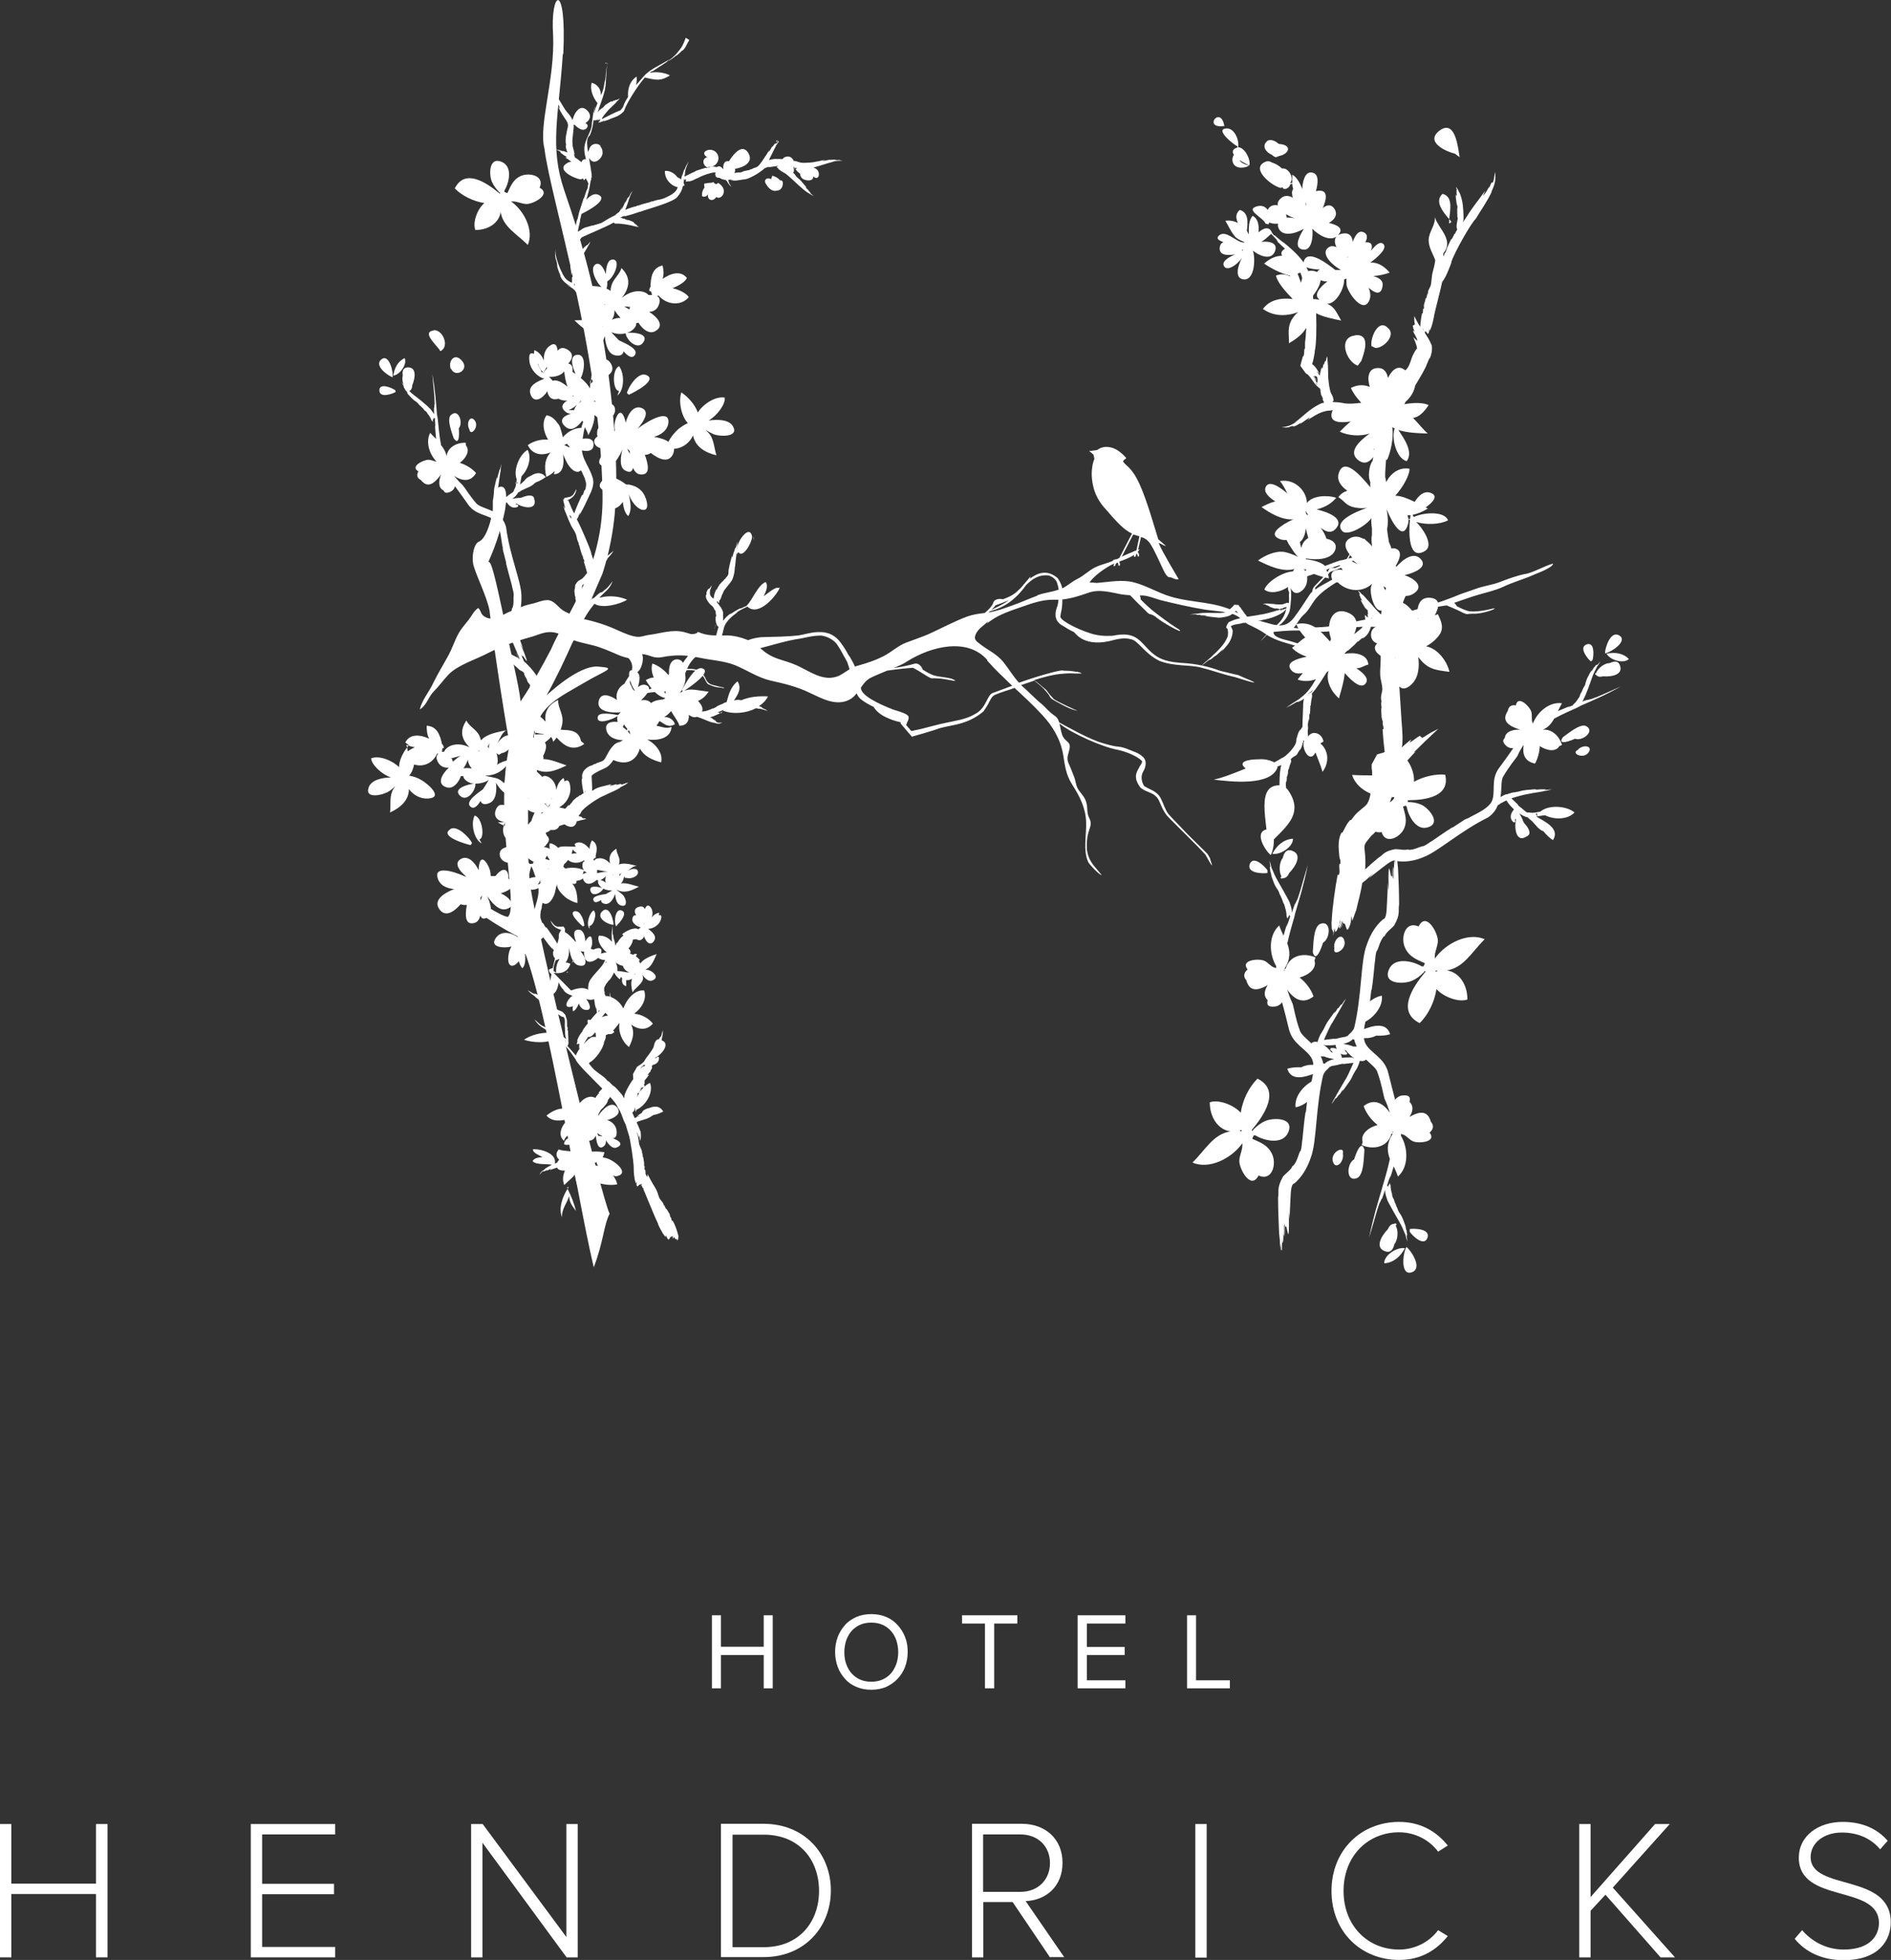
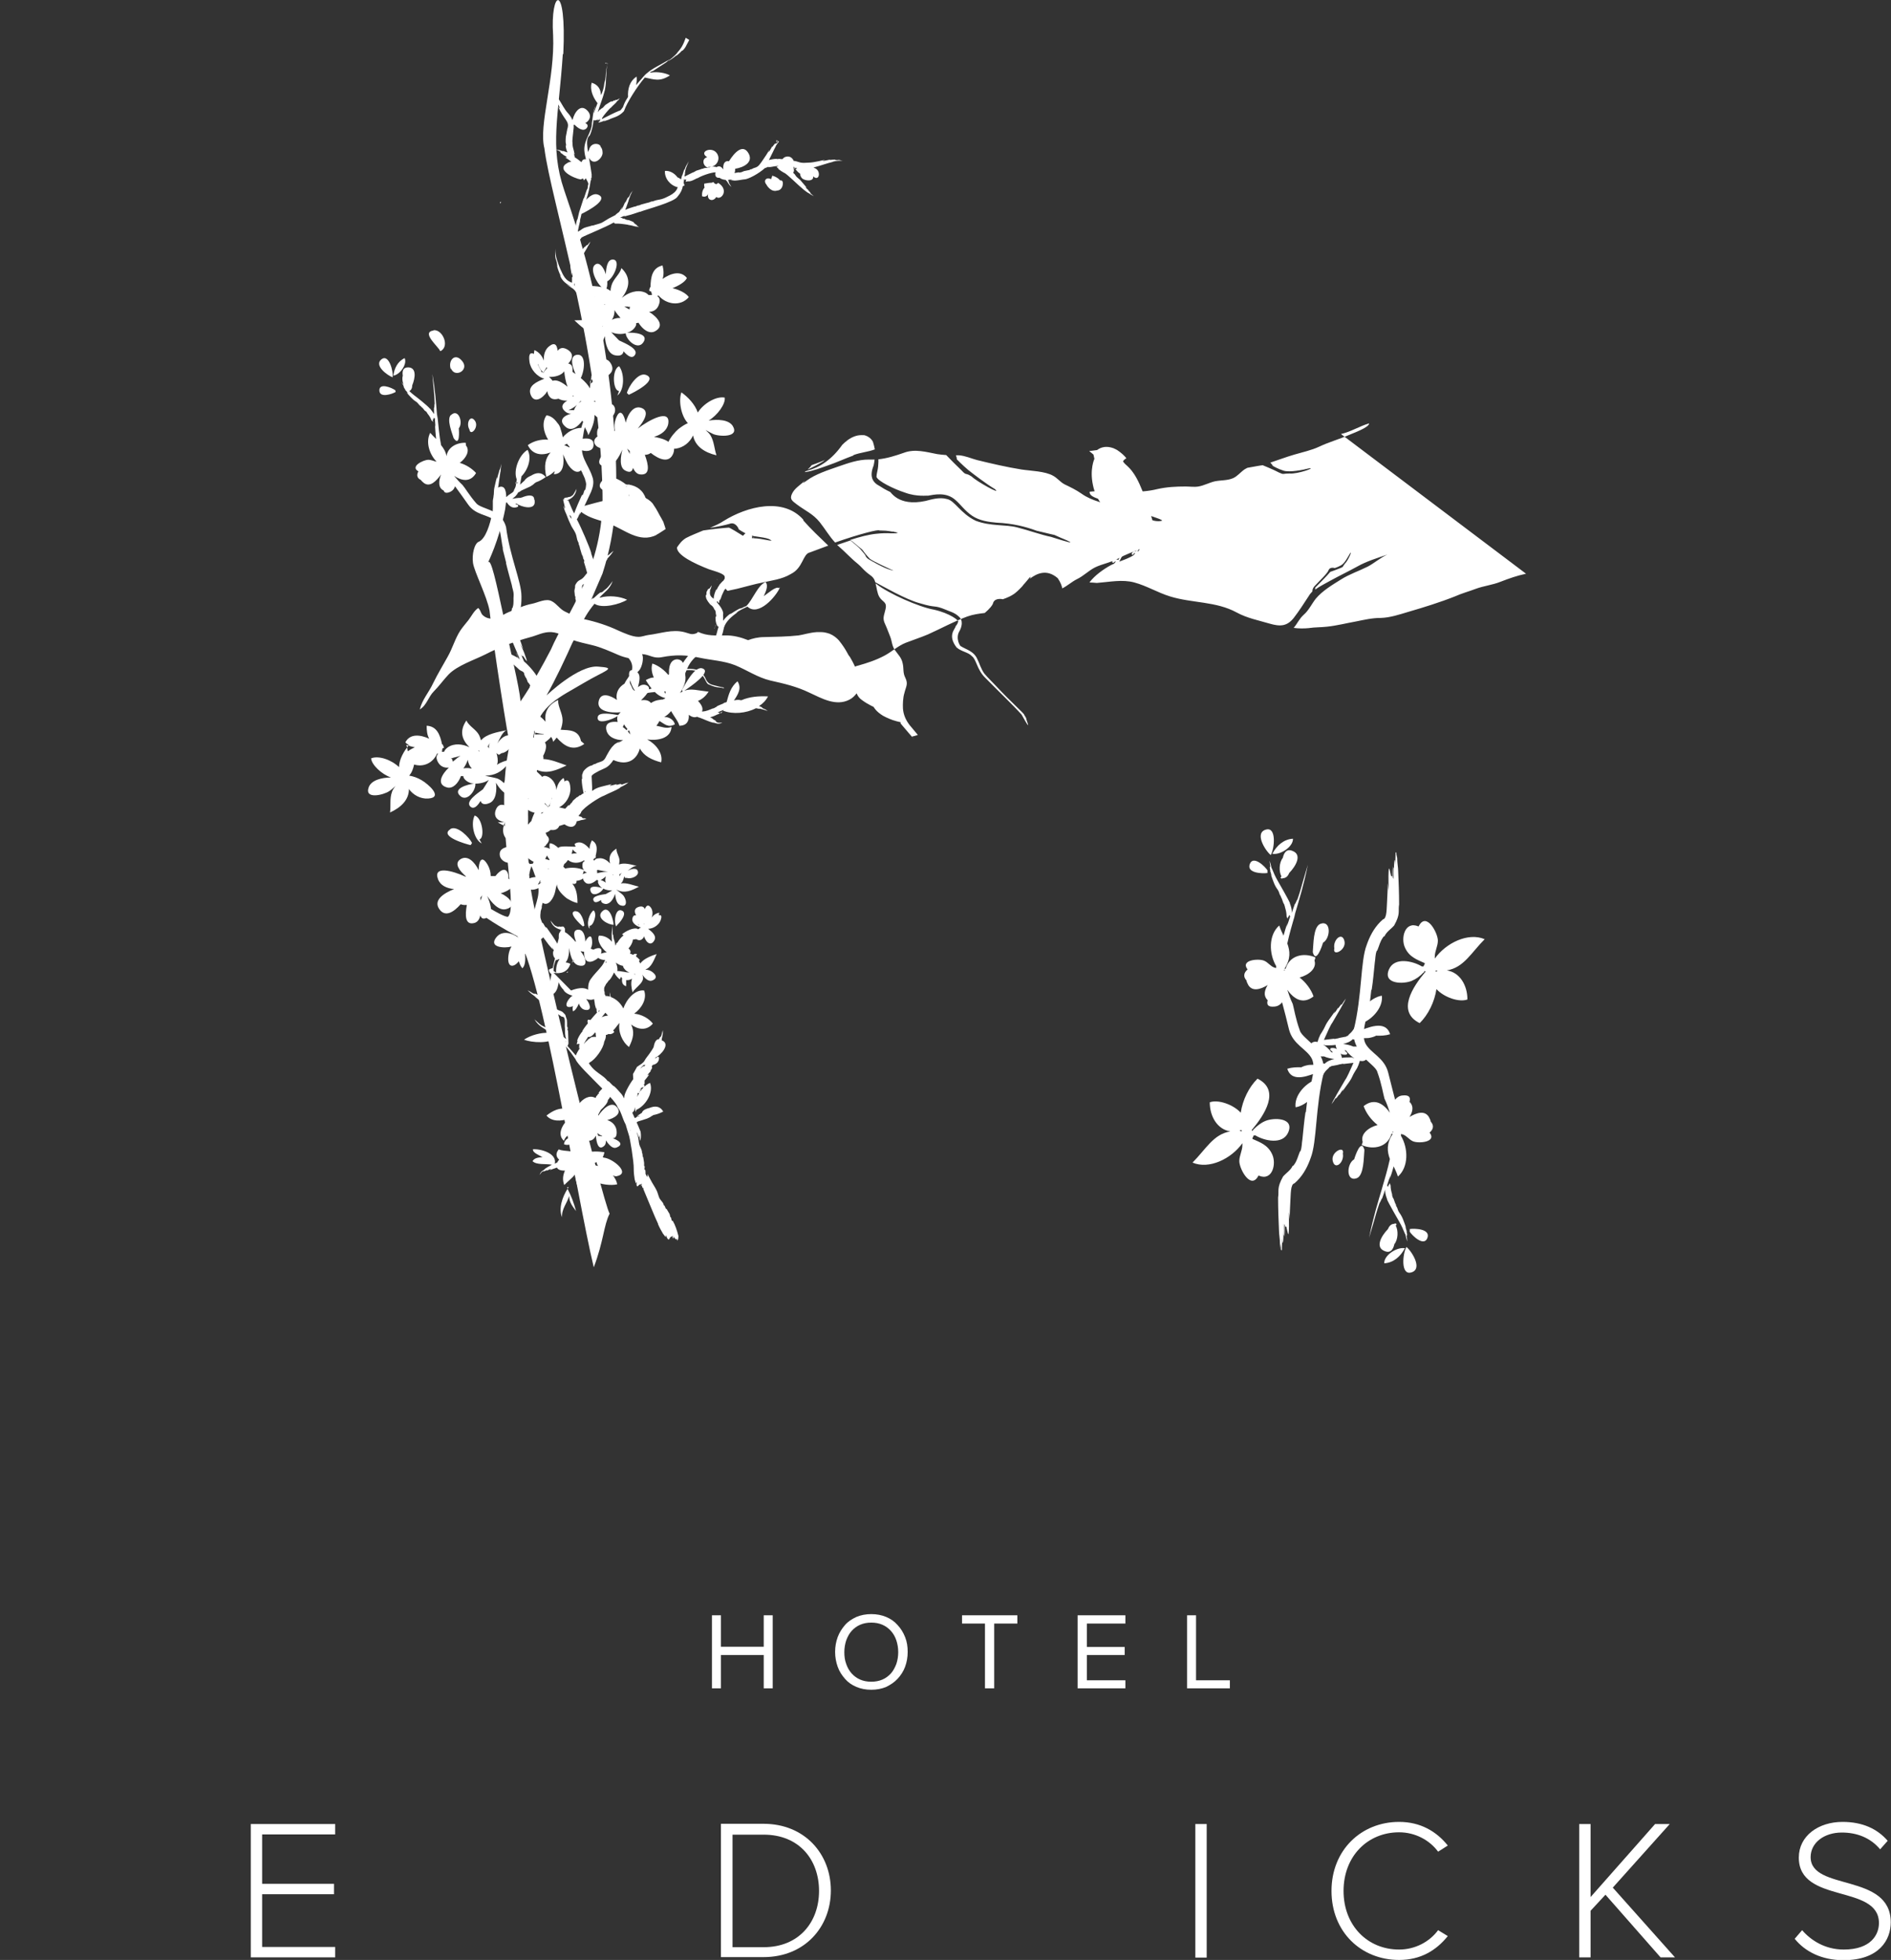
<svg xmlns="http://www.w3.org/2000/svg" id="Layer_1" width="80" height="82.91" viewBox="0 0 80 82.91">
  <rect x="0" y="0" width="80" height="82.91" fill="#333333" stroke="none" />
  <defs>
    <style>.cls-1{fill:#fff;}</style>
  </defs>
  <g>
    <path class="cls-1" d="M23.81,2.29c-.17,2.61-.57,3.91,.06,5.76,.25,.75,1.02,2.89,1.52,5.62,.53,2.73,.73,5.68,.67,7.06-.02,0,.06,1.59-.57,3.53-.8,1.83-1.58,3.76-2.37,5.16,0,0,1.35-1.3,2.19-1.22,.82,.06,.33,.13-.63,.7-.95,.57-1.88,.93-2.1,2.17-.23,1.23-.34,4.68-.15,6.4,.35,2.22,3.05,13.33,3.36,13.87-.25,.49-.25,1.16-.67,2.27-.74-3.07-2.19-12.47-3.24-14.01,0,0-2.59-1.32-2.4-2.06,.12,.19,1.78,1.29,2.01,1.24,.47-.41-.62-4.32,.08-7.31-.04,.04-.73-4.34-.86-5.64-.11-.61-.65-1.65-.7-2.02-.05-.36,.06-.84,.26-.9,.55-.28,.71-2.21,.69-2.21,0,0,.63-.57,.41,.85-.27,1.37-.73,2.23-.72,2.25,.11-.24,.35,.86,.65,2.26,.27,1.45,.67,2.95,.72,3.61,0,0,.54-.75,1.29-2.2,.62-1.46,2.25-3.43,2.18-6.6-.11-6.13-2.19-12.41-2.46-14.6-.25-.98,.45-2.93,.37-4.78-.13-1.9,.58-2.32,.43,.8" />
    <path class="cls-1" d="M31.87,22.72v.04s0,.06,.01,.09v-.13ZM25.6,2.65v.06s0-.04,0-.06m0-.02s0,.01,0,.02v-.02Zm.03,1.02s-.02,.07-.03,.11h0s.02-.08,.03-.11m3.53-1.96c-.2,.36-.13,.28-.27,.44,.03-.04-.04,.04-.05,.02-.07,.09-.16,.15-.24,.22l.03-.04c-.13,.11-.26,.21-.42,.28,.04-.04,.09-.07,.14-.11l-.37,.21c-.2,.11-.42,.22-.59,.37-.15,.11-.23,.25-.36,.38-.03,.04-.08,.09-.12,.14,.02-.12,.04-.24,.02-.36-.3,.2-.38,.53-.36,.86-.06,.09-.13,.21-.17,.31-.02,.06-.04,.11-.06,.15h-.01c-.04,.06-.05,.08-.1,.12-.02,0-.02,0-.02,0-.23,.09-.51,.24-.75,.36,0-.02,.02-.04,.02-.06h0c.05-.09,.31-.4,.37-.43,.08-.09,.16-.15,.25-.25h-.02c.06-.04,.09-.07,.14-.14-.1,.05-.07,.04-.12,.07,0-.01-.02,0-.03-.01l-.08,.04v-.02s-.07,.05-.13,.07l.03-.04-.11,.06-.17,.11s-.06,.07-.1,.11c-.03,.03-.08,.04-.11,.08l-.02,.02h-.02s-.03,.05-.03,.05h0l-.04,.04c.08-.27,.21-.57,.3-.93,.05-.25,.04-.44,.06-.63,0-.09,0-.19,.02-.29l.02-.15v-.04s.11,0-.09-.04v.02h0s.03,0,.1,.01l-.02,.1c-.01,.06-.02,.11-.03,.15-.01,.08-.02,.14-.02,.18,0,.08-.01,.13-.03,.3,0-.09-.02,.09-.03,.08-.02,.21-.07,.37-.15,.54l.02-.08s-.01,.03-.02,.05c0-.23-.13-.44-.39-.51-.08,.29,.05,.6,.23,.84l.02,.02c-.05,.14-.11,.27-.15,.43-.01-.09,.04-.21,.07-.31-.12,.23-.12,.5-.16,.73,0,.4-.33,.66-.32,1.14,.01,.15,.04,.27,.07,.39-.1-.02-.16,.03-.19,.12-.12-.1-.24-.18-.29-.21,0-.01,0-.02,0-.04,0-.02-.02-.06-.04-.11l.04,.04-.03-.15c-.03-.1-.06-.21-.06-.31,0-.01,0,0,0-.04-.02-.09,.02-.33,.05-.64,0-.04,0-.08,0-.12h.02s.01,0,.02,0c.13,.13,.36,.31,.51,.14,.08-.1,.03-.18-.06-.21,.19-.11,.29-.32,.09-.53-.29-.31-.55,.07-.63,.4-.07-.16-.17-.27-.19-.29-.17-.19-.25-.38-.4-.61v.04c-.06-.14-.11-.23-.19-.37,.08,.22,.06,.16,.1,.27-.02-.02,0,.03-.01,.04,.02,.07,.04,.12,.06,.18l-.02-.02c.04,.09,.09,.17,.12,.27l-.07-.08c.04,.08,.06,.16,.11,.23,.07,.13,.15,.24,.21,.33,.05,.08,.08,.12,.09,.22,0,.07-.02,.15-.04,.21v.04h-.01v.02s-.01,.08-.02,.11h0c-.02,.08-.03,.15-.03,.23v.12s0,0,0,0c0,0,.02,.08,.02,.13,0,.02,0,.01-.02,.01,.01,.11,.04,.21,.08,.29-.06-.02-.13-.05-.21-.07l.02,.02c-.11-.04-.18-.06-.3-.08,.15,.08,.12,.05,.19,.1-.02,0,.02,.02,0,.04l.12,.08h-.02c.06,.04,.13,.06,.18,.12h-.08s.14,.09,.14,.09c.04,.03,.08,.06,.12,.1-.05,0-.1,0-.16,.04-.53,.29,.29,.66,.55,.7l.11-.04,.03,.08s.06-.05,.08-.09c.04,.07,.08,.14,.11,.22,0,.04-.01,.07-.02,.1,0,.04,0,.07-.02,.13l-.02,.03-.02,.05c-.04,.11-.07,.22-.1,.3,0,.02-.01,.02-.02,.02l-.19,.59-.07,.3-.02,.02c-.04,.14-.04,.23-.08,.36-.01,.04-.02,.02-.02,.03-.11,.51-.18,1.03-.18,1.56,0,.06,.02,.18,.04,.3l.02,.08v.01s.01,.03,.01,.03v-.16s0,.12,0,.17c0-.09-.01-.21-.02-.3,.03,.25,.04,.09,.04-.18,0,.04,0,.13,0,.13,.01-.02,0-.22,0-.27,.01-.02,0,.27,.02,.29,0-.09,0-.19,0-.27,.02-.07,0,.23,0,.21,0-.09,0-.14,0-.23,0,.12,.03,.01,.04,.09,.01,.04,.02,.1,.03,.13h0s0,.04,0,.04h0v.02s-.02,.07-.02,.07h0l-.05,.15v.07h-.02s.01,.06,0,.09c0,.01,0,0-.02,0v.24c-.28-.1-.36-.28-.5-.59l.03,.08c-.13-.34-.24-.58-.24-.93-.02,.52,.04,.39,.08,.66-.02-.06,.02,.08,0,.08,.04,.16,.09,.29,.16,.43l-.04-.06c.06,.24,.29,.4,.5,.51-.06-.03-.15-.06-.23-.1,.19,.11,.34,.18,.42,.34,.12,.25,.24,.65,.43,.86,.07,.1,.15,.2,.22,.31-.24-.02-.49,0-.73,0,.27,.25,.53,.5,.88,.58,0,.05-.02,.09-.02,.14-.25,.17-.5,.67-.05,.68l-.03,.36v.25l-.02,.02c-.02,.11,0,.19-.02,.3,0,.04-.01,.02-.02,.02,0,.05-.01,.11-.02,.17-.03,.06-.05,.12-.06,.16l.04-.08h0l-.02,.28c-.16-.29-.52-.55-.74-.7,0-.02,0-.03,0-.04,.02-.21-.06-.29-.18-.31,.18-.19,.25-.42-.03-.59-.2-.12-.33-.07-.42,.05-.02-.23-.11-.39-.36-.19-.18,.14-.24,.38-.22,.61-.07-.2-.21-.37-.4-.45-.01,.05-.02,.11-.02,.16-.14-.07-.24-.02-.19,.33,.04,.32,.32,.64,.63,.72-.33,.13-.7,.3-.59,.65,.12,.36,.41,.25,.61,.02,.03-.03,.06-.07,.08-.11,0-.01,.02-.02,.02-.04,.04,.23,.17,.41,.46,.33,0,0,.02,0,.03,0,.09,.06,.22,.08,.36,.08-.2,.11-.32,.28-.06,.48,.07,.05,.14,.07,.22,.07-.31,.08-.55,.28-.24,.55,.25,.23,.53,0,.72-.26,0,.02,.02,.04,.03,.06-.03,.08-.05,.15-.07,.22,0,.01,0,.02-.01,.03-.29,0-.59,.17-.78,.4-.02-.11-.05-.23-.09-.34-.02-.1-.07-.2-.14-.27-.12-.17-.27-.3-.46-.32-.21,.29-.13,.71,.07,1.03-.3-.03-.63,.06-.86,.23,.2,.42,.6,.45,.96,.31-.23,.26-.28,.56-.18,1.03,.13-.05,.25-.14,.36-.24-.01,.04-.02,.08-.04,.13,.43,0,.44-.51,.39-.84,.04,.09,.08,.18,.13,.28,.11,.26,.42,.61,.63,.39,0,.02,.02,.04,.03,.06l.04,.08v.02l.02,.03c.03,.07,.06,.13,.08,.18,0,.01,0,.02,0,.02,.04,.11,.06,.22,.04,.27,0,.07-.02,.11-.03,.17h-.02c-.05,.08-.04,.14-.09,.22-.02,.02-.02,0-.03,0-.13,.28-.23,.51-.33,.78-.14-.25-.26-.63-.26-.55h-.06c.25-.08,.39-.24,.42-.49-.17,.32-.13,.24-.27,.34,.03-.03-.05,.02-.06,0-.07,.06-.21-.02-.21,.13l-.03-.04c.02,.14,.07,.27,.09,.42-.02-.04-.05-.09-.07-.14,.02,.13,.06,.24,.11,.34,.07,.19,.14,.36,.22,.52,.07,.13,.14,.21,.19,.34,.04,.1,.04,.22,.09,.32l.03,.06v.04c.02,.05,.04,.1,.05,.14t0,.02l.08,.27,.06,.13h-.01c.01,.08,.06,.11,.06,.17,0,.02-.01,.02-.02,.02,.05,.16,.1,.32,.14,.48-.07,.07-.11,.15-.19,.22-.08,.07-.15,.08-.21,.14,0,0-.05,.05-.08,.11l-.02,.03s0,.02-.01,.04c0,.05,0,.1-.02,.14,0,.09,0,.03-.01,.05,0,.08,.02,.17,.02,.22l.03,.09h-.01c0,.11,.03,.1,.03,.16,0,.02-.01,0-.02,.01l.08,.56s.03,.06,.06,.1c-.17,.25-.3,.53-.44,.75-.11,.2-.16,.35-.32,.53-.11,.14-.28,.29-.37,.42l-.06,.09h-.02s-.03,.05-.03,.05c-.05,.08-.09,.15-.13,.21-.01,.01-.02,.01-.02,0-.1,.13-.17,.27-.26,.42-.03,.06-.05,.12-.06,.19,0,0,0-.02-.02-.03v-.02c-.02-.14-.36-.55-.59-.74-.05-.12-.08-.18-.13-.3,.09,.17,.04,0,.11,.1,.1,.14,.22,.36,.06-.07-.02-.08-.11-.28-.2-.47,.04,.06,.08,.14,.13,.23-.07-.21-.15-.41-.21-.61-.06-.19-.2-.54-.08-.61,.16-.3,.21-.64,.21-.93v-.1c0-.61-.49-1.68-.65-2.92-.06-.23-.18-.39-.32-.51-.01-.06-.03-.12-.04-.17v-.02s-.02-.11-.03-.19c.02,0,.06-.02,.09-.04l-.04,.04,.13-.04c.07-.03,.16-.07,.24-.12,.11,.18,.28,.29,.48,.18,0,0,0-.06,0-.06-.04-.02-.08-.04-.13-.06,.02,0,.04,0,.06-.01,.18,.14,.82,.32,.77-.11,0-.02,0-.04-.02-.06v-.03c-.03-.2-.3-.15-.51-.06-.02,0-.04,.01-.06,.02-.12,0-.25,.02-.36,.04,.09-.06,.2-.15,.26-.29h0v.02l.04-.02,.09-.06h0s.32-.15,.37-.17c.07-.04,.13-.08,.19-.14,.02-.01,.04-.03,.06-.04,.15-.05,.28-.13,.41-.22-.19-.23-.41-.19-.62-.06-.12,.05-.23,.12-.28,.21-.07,.06-.13,.12-.19,.17,.03-.17,.05-.29,.06-.33,0,0,0-.01,0-.02,.28-.28,.45-.78,.26-1.12-.34,.19-.62,.85-.46,1.25h0c-.02,.1-.02,.18-.04,.27-.01,.07-.06,.14-.08,.19v.04s-.02,.01-.02,0h0s-.02,.05-.05,.06h0l-.15,.1-.07,.06h0s-.06,.04-.09,.06c-.01,0,0,0-.01,0l-.32,.17c0-.27,.03-.58,.05-.65,.03-.22,.06-.4,.09-.63v.03c.01-.14,.03-.22,.04-.36-.05,.19-.03,.15-.06,.24,0-.02-.01,.02-.02,.02l-.04,.16v-.02c-.02,.08-.04,.16-.07,.25v-.09l-.05,.21c-.02,.11-.06,.23-.07,.34-.01,.08,0,.16-.02,.25,0,.07-.03,.15-.03,.22v.04h0v.12h0v.04h0s0,0,0,0h-.01s.01,0,.01,0v.15s.02,.09,.02,.09h0c-.31-.15-.63-.22-.73-.36-.28-.32-.47-.65-.57-.76-.14-.13-.25-.26-.36-.39,.32,.21,.69,.29,.93-.12-.17-.19-.42-.35-.69-.43,.26-.19,.45-.51,.26-.74,0-.04,0-.08-.01-.11-.4-.01-.76,.2-.81,.57-.03-.19-.12-.33-.23-.47-.08-.4-.11-.82-.16-1.29v.16c-.06-.72-.08-1.15-.21-1.88,.09,1.05,.08,.77,.1,1.3-.02-.13,0,.15-.03,.13,0,.12,0,.23,.01,.33v-.06c-.05-.07-.12-.16-.17-.23h-.01c-.11-.14-.6-.52-.67-.57-.14-.11-.24-.21-.37-.34v.02c-.05-.09-.08-.14-.16-.23,.07,.14,.06,.1,.09,.17-.01-.02,0,.02,0,.03,.02,.05,.04,.08,.07,.11h-.02s.09,.09,.13,.16l-.06-.04,.11,.13c.06,.06,.13,.14,.19,.19,.05,.04,.11,.07,.16,.12,.04,.04,.08,.1,.12,.13l.03,.02h0s.01,.02,.01,.02l.06,.05h0s.09,.11,.09,.11l.06,.04h0s.05,.07,.05,.07c0,0,0,0,0,.01,.07,.08,.13,.17,.17,.28,0,.01,.02,.03,.04,.05h.02s0,0,0,0v.02h.02l-.02-.03,.02,.03-.03-.06s.03,.01,.01-.05c0,0,.01,.03,.02,.02,0,0-.02-.04-.02-.06,0,0,.03,.05,.04,.06l-.02-.06s.02,.05,.03,.04l-.02-.05s.02,0,.03,0c0,0,.02,.02,.03,.02,0,.13,.02,.25,.02,.38,0-.05-.02-.08-.02-.13,.01,.21,.03,.42,.05,.62-.08-.08-.17-.17-.25-.26-.2,.38-.04,.9,.27,1.22-.12-.02-.22-.08-.35-.08-.2,0-.79,.28-.42,.49-.1,.18-.03,.3,.1,.36,.03,.04,.07,.08,.13,.13,.27,.2,.53-.09,.73-.36-.1,.25-.14,.57,.11,.68h0c.03,.1,.12,.13,.29,.05,.1-.05,.16-.13,.19-.23,.19,.26,.38,.52,.56,.78,.32,.45,.83,.41,1.12,.67,.21,.2,.25,.61,.3,.93,.01,.06,.02,.14,.04,.22v.05s.01,.08,.02,.1c.04,.17,.09,.34,.12,.47,0,.03,0,.04,0,.04,.07,.3,.16,.61,.24,.91,.02,.14,.08,.27,.08,.41v.03c-.02,.19,.02,.32-.04,.51-.02,.06-.02,.03-.03,.04-.01,.18-.12,.32-.17,.47-.07,.46,.06,.51,.11,.74,.12,.32,.26,.63,.39,.93-.15-.08-.28-.15-.45-.23l.02,.02c-.11-.06-.17-.11-.27-.16,.08,.14,.08,.09,.13,.17-.02,0,0,.03,0,.05,.03,.05,.07,.07,.11,.11h-.03c.06,.06,.13,.1,.18,.17-.03,0-.06,0-.09-.02l.15,.14c.08,.07,.16,.15,.23,.21,.06,.05,.13,.06,.18,.11,.04,.05,.02,.1,.05,.14l.02,.03h0v.02l.05,.07h0s.06,.16,.06,.16l.06,.06h-.01s.05,.05,.05,.09c0,.01-.01,.01-.02,.02,.04,.12,.11,.24,.15,.36,0,.02,.04,.04,.07,.06h.03c-.05,.25-.11,.46-.17,.75h-.02c-.29,.02-.41,.2-.26,.45,.09,.15,.26,.22,.42,.27-.01,.09-.05,.19-.04,.27-.31,.08-.53,.23-.33,.46,.04,.04,.08,.08,.14,.1-.02,.09-.02,.19,0,.29h0s-.08-.07-.13-.1c-.24-.15-.8-.21-.66,.19-.21,.04-.42,.11-.58,.22,0-.03,.01-.06,.02-.08,.02-.09,0-.28-.05-.42,.02,.03,.06,.06,.11,.08l.11-.07c.26-.02,.7-.49,.38-.72-.15-.11-.42,.08-.56,.31,.11-.21,.2-.46,.38-.56-.36,.08-.84,.15-1.07,.43-.02-.08-.05-.15-.08-.22-.13-.25-.42-.37-.54-.62-.32,.47-.17,.83,.13,1.13-.29-.14-.64-.18-.91,0-.08,.06-.14,.12-.16,.19-.03,0-.06,0-.09,.01,0-.04,0-.09,.02-.15,.02-.01,.05-.02,.07-.04-.04,0-.01-.09-.05-.08,0-.04-.01-.05-.04-.06-.08-.38-.21-.76-.65-.78,0,.21,.02,.4,.11,.55-.37-.17-.81-.23-1.01,.15,.03,.04,.08,.08,.15,.12-.21,.25-.41,.59-.42,.93-.32-.31-.86-.5-1.18-.37,.02,.27,.44,.67,.84,.81-.39,0-.83,.11-.94,.41-.2,.54,.65,.32,.86,.17,.1-.06,.19-.15,.27-.22-.07,.09-.13,.18-.15,.26-.1,.27-.04,.57-.08,.86,.46-.21,.8-.53,.8-.99,.18,.25,.49,.42,.81,.4,.67-.04,0-.62-.28-.78-.17-.1-.34-.16-.52-.19,.11-.12,.17-.29,.21-.47,.38,.12,.79-.05,.97-.46h.05c-.08,.08-.11,.19,0,.38,.11,.18,.28,.23,.45,.21-.29,.27-.55,.71-.08,.84,.25,.07,.48-.18,.59-.48,.03,0,.07,0,.1,0,0,.06,.04,.13,.13,.2,.09,.07,.2,.11,.32,.12-.27,.03-.92,.21-.58,.52,.29,.27,.67-.24,.64-.52,.2,0,.42-.05,.57-.16-.08,.14-.17,.27-.25,.4-.25,.18-.72,.5-.55,.71,.15,.17,.32,0,.45-.22,.04,.12,.15,.19,.38,.09,.27-.11,.32-.53,.27-.86,.16,.27,.4,.55,.66,.51,.19-.03,.26-.12,.25-.22,.04,.01,.08,.02,.13,.03,.08,0,.15,0,.22-.04-.04,.07-.08,.14-.08,.2v.06s-.03,0-.03,0h0s-.03,0-.04,0c-.3,0-.27,.38-.15,.68,0,0,0,0,0,.02-.01,.02-.02,0-.04,0-.01,.04-.02,.08-.03,.13-.29-.34-.75-.69-.91-.18-.08,.29,.13,.44,.4,.48-.1,.24-.13,.52,.08,.72,.12,.11,.34,.19,.52,.15h0c-.12,.08-.26,.11-.42,.15-.19,.06-.4,.09-.4,.34,0,.21,.21,.36,.4,.36,.2,0,.36-.11,.46-.27h0s0,.01,0,.01c.05,.27,.21,.52,.4,.75,0-.11,.04-.23,.08-.35,.05,.1,.09,.21,.13,.33,0,.02,.03,.07,.05,.13-.22,.02-.44,.08-.41,.3,.04,.28,.29,.28,.53,.17,.01,.13,0,.26-.03,.4-.05,.23-.15,.48-.18,.75-.04,.21,.05,.4,.12,.52-.28-.04-.57,.23-.75,.43-.27-.21-.71-.33-.95-.01-.33,.43,.37,.46,.65,.38-.07,.11-.11,.23-.13,.38-.07,.54,.23,.52,.44,.24,.03,.11,.07,.21,.15,.3,.12-.11,.14-.37,.11-.62,.14,.16,.34,.25,.56,.18,.48-.15,.03-.53-.25-.66,.17-.02,.37-.1,.46-.21,.08,.11,.16,.22,.23,.31l.18,.21-.04-.11c.03,.05,.06,.1,.08,.14-.03,.04-.04,.1-.03,.17,.01,.08,.04,.13,.08,.17-.03,.13-.07,.27-.1,.42-.06,0-.11,.03-.16,.06,0,.07,.04,.14,.11,.19-.05,.25-.09,.48-.1,.59v.03c-.03,.13-.04,.3-.04,.43l-.19-.1s.06,.06,.08,.08c-.11-.04-.19-.1-.28-.15l.02,.03c-.06-.03-.11-.06-.18-.09-.01,.02-.07,0-.05,.01-.12-.05-.05-.04-.27-.15,.13,.13,.21,.19,.35,.29l-.04-.02c.22,.19,.42,.32,.63,.49,0,0,.01,0,.02,.01,.01,.06,.03,.06,.05,.04,.05,.04,.12,.08,.21,.15v0h0v.03h.01v-.02c.07,.05,.14,.1,.22,.15,.19-.02,.1,.32,.13,.48h0c0,.13,0,.27,.03,.38-.01,0-.02-.02-.03-.02,.01,.01,.02,.02,.04,.04v.02l.02,.05c-.15-.11-.28-.23-.44-.31l.04,.05c-.12-.07-.23-.14-.36-.21-.01,.03-.13-.04-.08,0-.21-.14-.14-.02-.51-.37,.19,.32,.42,.37,.67,.57h-.03c-.37-.02-.8,.1-1.08,.29,.32,.13,1.1,.18,1.36-.09,.34,.27,.56,.53,.82,.92,.06,.19,.64,.74,1.13,1.24-.06,.06-.11,.11-.16,.18,0,0,.02,0,.02,.02-.01,.03-.05,.02-.06,.06h.01s-.06,.06-.06,.06l-.03,.07s-.01,0-.02,0c-.25-.13-.52,.04-.69,.26,0-.25-.11-.47-.24-.78-.48,.24-.53,.64-.28,.99-.29-.06-.57,.06-.85,.28,.21,.26,.62,.25,.94,.13-.27,.25-.51,.67-.2,.94,.05-.19,.23-.27,.37-.39,.02,.06,.04,.13,.06,.19-.19,.07-.39,.08-.43,.34,.17,.09,.42-.02,.48-.22v-.03s.06,.07,.1,.09c-.12,.11-.17,.25-.17,.39-.03,.02-.06,.05-.08,.08-.21-.03-.44-.03-.55-.09-.15,.17-.11,.33,.02,.44-.04,.03-.06,.06-.08,.11-.04,.02-.07,.04-.08,.04-.01,0-.02,.01-.03,.02,.11-.46-.65-.65-.95-.61h.03c-.03,.14,.27,.25,.4,.33-.14,.01-.34,.02-.42,.17,.17,.17,.57,.1,.82,.15-.11,.06-.21,.11-.32,.19h.02c-.09,.07-.17,.08-.22,.24,.12-.17,.09-.11,.16-.16-.02,.02,.02,0,.03,.01l.12-.05v.02c.05-.02,.11-.06,.18-.07l-.06,.05,.16-.06s.1-.03,.14-.05c.06,.11,.19,.13,.34,.13-.09,.21-.11,.39-.03,.61,.19-.19,.35-.31,.45-.44,.05,.4,.34,1.43,.82,1.18,.32-.16,.2-.57-.04-.91,.32,.15,.74,.2,1.01,.14-.06-.44-.72-.91-1.18-.79-.11-.09-.24-.17-.37-.21,.02,0,.03-.02,.04-.02,.37,.19,.88,.19,.97-.34-.24-.03-.54-.06-.77,.04,0-.02,.02-.03,.03-.05,.07-.15,.1-.35,.06-.48,.14,.02,.25-.07,.32-.21,.02,.31,.11,.63,.33,.45,.08-.06,.1-.15,.09-.25,.12,.17,.28,.38,.46,.3,.32-.13,.09-.3-.17-.39,.1,0,.17-.06,.17-.25,0-.27-.18-.45-.4-.52,.31-.08,.62-.27,.42-.53-.23-.31-.61,.06-.8,.35v-.05s.06-.12,.11-.2c.14-.13,.3-.3,.3-.42,.04-.04,.07-.08,.09-.13,.17,.18,.29,.34,.32,.44l.02,.03c.14,.18,.18,.45,.32,.7,.04,.14,.08,.28,.13,.43,.05,.12,.22,1.17,.21,1.43v.02c0,.15,.02,.32,.04,.44l.05,.17,.03-.07c0,.06,0,.11,0,.13,.02,.12,.06,.05,.11,0,.02-.03,.05,.01,.07-.04v.09s0-.11,.02-.09c0,.04,0,.08,0,.11,.02-.01,0-.13,.03-.12,0,.02-.03,.1,0,.11,0,0,0-.04,0-.05,0,.09,.03,.15,.05,.11,0,.01,0,.02,.01,.03v.01h0v.03h0s0,.01,.01,.02c.06,.13,.48,1.18,.61,1.44v.02c.06,.14,.15,.3,.21,.4l.11,.14,.02-.08c.02,.05,.03,.11,.05,.13,.07,.11,.08,.03,.12-.03,.01-.04,.06,0,.06-.06l.03,.09s-.05-.11,0-.09c0,.04,.03,.07,.04,.11,.02-.02-.03-.13,0-.13,.01,.02,0,.11,.04,.11,0,0,0-.04,0-.06,.05,.11,.11,.16,.11,.05,.01,.04,.01,.09,.03,.13,0-.02,0-.05-.02-.07l.02,.06v-.02s0-.05,0-.05v.04s.03-.04,.03-.04c0-.06,.02-.11,.01-.14-.06-.23-.13-.45-.24-.64-.01,0-.02,.02-.03,0-.04-.05-.02-.1-.05-.15h-.02l-.03-.13-.13-.22s-.01,0-.02,0c-.02-.03-.04-.07-.06-.12v-.02h-.03l-.02-.06c-.02-.08-.12-.16-.17-.25-.05-.11-.08-.26-.13-.35-.07-.14-.17-.28-.24-.42l-.14-.26s.01,.09,0,.13c-.03-.04-.06-.08-.08-.13,0-.06,0-.11-.01-.17-.01,0-.02,0-.03-.01-.02-.06,.02-.1,0-.15h-.02s0-.14,0-.14l-.04-.25s-.01,0-.02,0c0-.04,0-.08-.01-.13v-.02s-.02-.01-.02-.01v-.06c-.01-.09-.08-.2-.11-.29-.03-.12-.03-.23-.06-.36,0-.03-.02-.06-.03-.09,0,0,0,0,0,0,0,0-.02-.06-.03-.1,.1,.18,.11,.34,.12,.11,.01,.08,.01,.19,.02,.27,0-.04,0-.11,0-.15v.14s.02-.02,.02-.02v-.01s.02-.08,.02-.08c.01-.12,0-.23-.01-.27-.13-.33-.24-.54-.35-.8l.02-.02s.05-.05,.06-.07c.02-.12,.05-.25,.08-.37,0,0-.02,0-.02-.01,0-.04,.04-.05,.04-.09h-.02s.04-.08,.04-.08l.03-.15h-.01s.02-.05,.02-.05c0,0,.03,.01,.05,.02h.03v-.02s0,.02,0,.02h.01l-.02-.04,.02,.03s-.03-.04-.04-.06c.06,.03,.06-.02,.04-.09,0,0,.02,.03,.02,.02,.02-.02-.03-.04-.03-.05,.02-.02,.04,.05,.06,.04-.01-.02-.01-.04-.03-.06,.02-.03,.02,.04,.04,.03l-.02-.04s.04-.03,.06-.03c.05,0,.09,0,.08-.08,0-.02-.01-.04-.03-.06h.04s0-.07,0-.11v-.04s.05-.07,.08-.1l.12-.16s-.06,.03-.08,.04c.04-.08,.1-.13,.15-.19h-.03s.06-.07,.08-.13c-.02-.02,0-.06-.02-.05,.02-.04,.03-.05,.04-.07,.16-.03,.28-.13,.27-.32,0,0-.05-.04-.05-.03-.04,.02-.07,.05-.11,.08,0-.02,.01-.04,.02-.05,.21-.09,.65-.57,.26-.72,0,0,0,0-.01,0,0-.02,.01-.05,.02-.08l-.02,.04c.04-.15,.06-.25,.05-.39-.07,.23-.03,.16-.08,.27,0-.02-.02,.03-.04,.03-.02,.03-.03,.06-.04,.08-.13-.01-.2,.16-.23,.34-.02,.04-.05,.08-.07,.12-.07,.11-.16,.23-.23,.32-.06,.07-.08,.16-.16,.22-.06,.06-.13,.09-.17,.12l-.03,.03h-.02s-.02,.02-.02,.02h0c-.06,.11-.19,.34-.17,.3h0v.05h0s.01,.17,.01,.17c-.18,.24-.39,.64-.38,.76v.02s-.01,.02-.01,.03c-.03-.06-.06-.12-.1-.17-.11-.12-.21-.25-.33-.35,0,0,0,0-.02,0-.05-.04-.11-.11-.17-.17l-.03-.03h-.03s-.08-.09-.08-.09c-.11-.12-.3-.23-.43-.34-.14-.11-.21-.21-.3-.33,.02-.01,.03-.02,.04-.04,.23-.11,.58-.59,.61-.87,0,0,0,0,0,0,.06-.12,.08-.21,.07-.29,.04,0,.08-.02,.11-.04,.08,.02,.18,0,.25-.09-.02-.02-.04-.04-.05-.06,.03-.03,.06-.06,.09-.1,.06-.08,.12-.15,.18-.22-.07,.37,.11,.8,.4,1.02,.2-.39,.23-.66,.09-.95,.28,.21,.65,.28,.92-.04-.18-.23-.48-.39-.79-.42,.32-.23,.55-.63,.42-.98-.38-.05-.74,.36-.88,.76-.11-.22-.3-.4-.52-.48-.02-.03-.03-.05-.06-.21,0,.07,0,.13,.02,.19-.06-.02-.13-.03-.2-.03,0-.01,0-.02,0-.04,0,0,0,0-.02-.01-.02-.06,0-.09-.02-.15h-.01s0-.07,0-.12c0-.03,.03-.1,.07-.16,0,0,0,0,0-.01,.02-.03,.05-.06,.08-.1l.02-.02v-.02l.05-.04c.06-.06,.13-.18,.18-.28,0-.02,.01-.03,.02-.04,.06,.11,.14,.21,.24,.29,.02-.04,.04-.07,.05-.11,.01,.02,.03,.04,.05,.06-.02,.15,0,.29,.17,.34,0-.08,0-.17,0-.26,.09,.01,.17-.01,.25-.06-.06,.17-.03,.38,.02,.58,.15-.25,.57-.44,.41-.75,.11,.15,.27,.32,.44,.24,.32-.13-.02-.41-.2-.44-.04,0-.08-.01-.11-.02,.26-.07,.38-.44,.48-.65-.17,.05-.56,.19-.69,.4-.02-.04-.04-.08-.06-.11,.02-.01,.03-.03,.04-.04-.05-.06-.11-.11-.17-.16,.02-.03,.04-.06,.05-.08-.04-.03-.1-.03-.14,0,0,0,0,0,0,0,0,0-.02,.02-.03,.02-.04-.02-.08-.04-.13-.05,.05-.07,.02-.15-.06-.22,.1-.11,.17-.24,.19-.38,.04,0,.08,0,.12-.01,0,0,0,0,.02,0,.16,.1,.27,.01,.34-.13,0,0,0,.02,0,.03,0,.03,.02,.05,.03,.08,.08,.18,.25,.3,.38,.09,.13-.2-.07-.37-.25-.51,.21,0,.44-.15,.52-.34,.08-.21,.03-.26-.07-.23,0-.03,.02-.07,.02-.11-.13,.02-.25,.1-.32,.21,.05-.14,.05-.3-.03-.42-.12-.17-.21-.08-.26,.06-.03-.09-.11-.14-.25-.1-.21,.06-.2,.21-.12,.36-.08-.01-.14,.02-.16,.16-.02,.16,.19,.32,.37,.35-.04,.02-.08,.05-.12,.08-.16-.12-.57,.1-.69,.22h.02s.03,.02,.05,.04c-.11,.08-.2,.2-.27,.32h-.04s0,.03,0,.05c-.01,.02-.02,.04-.03,.06-.02-.09-.04-.17-.06-.26v.04c-.02-.08-.03-.15-.04-.23-.02,0-.02-.08-.02-.04-.01-.15,0-.07,0-.37-.03,.21-.05,.33-.04,.54v-.05c0,.08,0,.15,.01,.21-.14-.17-.34-.27-.55-.26-.1,.19,.09,.52,.33,.71-.08,0-.16,.02-.24,.05,0,0,0-.01,0-.02,.08-.28-.17-.23-.32-.15,0,0-.01,0-.02,0-.04-.02-.07-.03-.1-.04,.05-.1,.07-.2,.06-.32-.02-.35-.19-.17-.29,.02,0-.25-.09-.54-.33-.5-.2,.03-.15,.28-.06,.5,0,0-.02,0-.03,0-.13-.15-.3-.33-.44-.4,0-.06,0-.13,0-.19l-.02,.04c-.02-.16-.15-.04-.22-.09,0,.02-.09,0-.05,.02-.15-.07-.11,0-.32-.27,.08,.24,.25,.36,.5,.4h-.06s-.02,.01-.03,.08c-.03,.02-.06,.07-.06,.15,0,.04,0,.08,0,.12-.02,.08-.04,.16-.06,.23-.14-.24-.28-.44-.46-.69,0,0,0,.02-.03,0-.07-.07-.07-.13-.13-.19h-.02c-.02-.06-.04-.09-.06-.16-.02-.04-.03-.15-.01-.27,0,0,0,0,0-.02,0-.05,.03-.12,.05-.19v-.04s0-.02,0-.02l.02-.09s.01-.04,.02-.06c.24,.18,.48-.22,.53-.49,.02-.1,.04-.2,.07-.29,.01,.32,.49,.65,.47,.62,.13,.08,.26,.14,.4,.17,0-.38-.06-.63-.22-.82,.14,.04,.19-.02,.18-.12,.11-.01,.2-.04,.28-.1,0,.05,.02,.11,.09,.17,.13,.12,.33,.03,.49-.11,.02,.01,.04,.02,.06,.03-.02,.04-.02,.09,.02,.16,.03,.06,.09,.12,.15,.16-.17-.06-.6-.15-.49,.14,.09,.25,.46,.05,.53-.12,.12,.06,.26,.09,.38,.07-.08,.06-.18,.11-.27,.16-.2,.03-.57,.08-.53,.25,.04,.15,.18,.1,.33,0-.01,.08,.04,.15,.19,.17,.19,.01,.34-.22,.4-.43,.02,.21,.07,.44,.24,.49,.33,.11,.23-.32,.08-.45-.08-.08-.18-.14-.27-.22h0c.36,.19,.65,.04,.96-.12-.25-.06-.52-.18-.76-.14,.01-.02,.02-.03,.04-.04,.04-.05,.08-.17,.1-.27,0,.03,.02,.06,.04,.08h.08c.16,.06,.56-.09,.44-.32-.06-.11-.27-.07-.42,.02,.13-.1,.25-.21,.39-.21-.24-.06-.54-.15-.75-.06,0-.05,.02-.11,.02-.15,0-.19-.14-.34-.13-.52-.29,.17-.33,.39-.27,.63-.13-.15-.31-.25-.49-.22-.08,0-.15,.04-.17,.09-.02,0-.03-.01-.05-.02,.01-.02,.02-.05,.05-.08,.02,0,.04,0,.05,0-.02,0,.02-.06,0-.06,.01-.02,0-.03,0-.04,.06-.24,.1-.51-.16-.65-.06,.12-.1,.24-.1,.36-.17-.21-.41-.37-.63-.21,0,.04,.02,.07,.05,.11-.08,.03-.67-.06-.74,.06-.11-.11-.24-.19-.36-.2-.02,.06-.02,.15,0,.24-.06-.04-.15-.06-.24-.08h0v-.02l.04-.02h.02s0-.01,.02-.05c0,0,.02-.02,.02-.02,.11-.12,.12-.21,.08-.29,.02-.05,.01-.04,0,0-.01-.03-.03-.05-.06-.07-.02-.04-.04-.08-.06-.13,.08-.03,.15-.06,.21-.12h.03c.18,.02,.29-.05,.34-.17,.07-.02,.15-.05,.22-.07,.21,.15,.46,.17,.52-.13,.05-.01,.11-.02,.17-.04h-.02c.1-.02,.15-.02,.26-.07-.15-.03-.11,0-.18-.03,.02,0-.02-.02-.02-.04-.04-.02-.08-.02-.12-.03l.02-.02s-.03,0-.04,0c.04-.04,.08-.08,.11-.13v-.02c.12-.22,.82-.66,.97-.7,.23-.12,.44-.19,.7-.34h-.04c.15-.07,.25-.12,.38-.22-.24,.06-.17,.06-.29,.09,.02-.02-.04,0-.04-.03-.07,.01-.13,.04-.19,.04l.02-.03c-.1,.02-.19,.06-.3,.07,.02-.02,.06-.05,.09-.07l-.25,.06c-.14,.04-.28,.06-.4,.12-.07,.03-.12,.07-.18,.11v-.17c0-.13-.02-.32-.02-.43v-.02c-.02-.05,.2-.19,.55-.34,.18-.08,.29-.23,.37-.35,.58,.26,.99,0,1.12-.49,.17,.32,.49,.48,.9,.59,.09-.39-.23-.78-.59-.97,.43,.06,1-.03,1.03-.53-.22,.09-.42-.01-.64-.05,.05-.06,.09-.13,.13-.2,.21,.12,.36,.3,.65,.14-.04-.19-.25-.32-.45-.31,.11-.06,.21-.15,.29-.25,.13,.23,.32,.46,.35,.62,.32,0,.42-.21,.4-.46,.11,.08,.23,.13,.35,.08,.05,.02,.09,.04,.11,.04,.2,.07,.36,.16,.59,.22l-.03-.02c.14,.03,.21,.1,.4,.01-.25,.01-.17,0-.27-.04,.02,0-.02-.02-.01-.04l-.14-.08h.03s-.08-.04-.13-.07c.11-.02,.24-.08,.34-.13h.02c.05-.05,.13-.09,.21-.14,.39,.15,.95,.11,1.37-.11,.06,.01,.11,.02,.17,.03l-.03-.02c.14,.04,.25,.06,.36,.11-.15-.12-.14-.07-.23-.13,.03,0-.03-.02-.02-.03-.04-.02-.08-.04-.12-.05,.17-.11,.3-.25,.38-.41-.38-.02-.78,.01-1.12,.16-.03,0-.06,0-.08-.01-.08-.01-.16,0-.24,.02,.17-.25,.34-.52,.15-.81-.29,.24-.37,.55-.46,.88,0,0,0,0-.01,0l-.04,.02h-.03s-.07,.04-.1,.06h-.01l-.19,.08-.08,.06h-.01s-.06,.04-.1,.05c-.01,0-.01,0-.02,0-.14,.06-.28,.12-.43,.13h-.02c.06-.15-.03-.3-.17-.45,.19-.08,.32-.2,.45-.39-.46-.05-.74-.15-1.03-.04,.27-.18,1.16-.79,.78-.94-.34-.14-.76,.7-.88,.91l.03,.06s-.07,.04-.11,.06c.16-.24,.27-.51,.22-.76,0-.02,0-.04,0-.07,.03-.06,.05-.13,.08-.19,.26-.63,.88-.82,1.03-.91,.39-.12,.48-.61,.53-.84,.08-.25,.31-.46,.59-.65l-.08,.04c.13-.11,.32-.19,.48-.27,.46,.44,1.22-.43,1.38-.82l-.04,.04c-.13-.1-.47,.22-.65,.34,.08-.18,.21-.43,.08-.6-.34,.14-.54,.75-.82,1.02,0,0,0,0,0,0-.06,.02-.12,.04-.19,.09,.06-.04-.08,.03-.08,.01-.16,.08-.28,.16-.42,.25l.05-.05c-.13,.08-.24,.19-.34,.32v-.02s.01-.13,0-.21v-.02c.04-.15-.12-.37-.26-.53v-.05s.03,0,.04,.03c.02,.04,.04,.08,.06,0,0-.02,0-.06,0-.1l.02,.05s.03-.08,.05-.11c.02-.08,.07-.19,.11-.27h0c.03-.1,.21-.25,.37-.51,.13-.33,.09-.5,.12-.57,.02-.21,.04-.4,.07-.61,0,.04,0,.07,.02,.11l.02-.06s.02-.02,.03-.03c.18,.27,.56-.37,.58-.66-.11-.55-.63,.2-.64,.5,0,.03-.02,.06-.02,.08v.02c.02-.15,.03-.23,.04-.39-.06,.21-.04,.15-.07,.26,0-.03-.02,.03-.03,.02-.02,.06-.03,.11-.05,.17v-.03c-.03,.09-.04,.17-.08,.27,0-.03,0-.06,0-.1l-.06,.22c-.03,.12-.06,.25-.08,.36-.02,.08,0,.19-.03,.24-.02,.06-.09,.11-.11,.15l-.02,.03h-.02s-.06,.08-.06,.08h-.01s-.09,.09-.14,.15l-.05,.09h-.01s-.03,.08-.06,.12c0,.01-.01,0-.02,0-.06,.12-.1,.25-.11,.39-.03-.03-.05-.04-.05-.04-.11-.09-.12-.18-.1-.3h-.01c.02-.06,.06-.12,.08-.23-.09,.13-.06,.1-.11,.15,0-.02-.02,.01-.03,0-.04,.03-.04,.07-.06,.11v-.02c-.04,.06-.01,.13-.03,.2-.01-.01-.02-.04-.02-.07-.01,.06,0,.12,.02,.19,.04,.09,.1,.17,.15,.23,.04,.05,.09,.06,.13,.12,.04,.04,.05,.11,.08,.13h.01v.02h0s.02,.02,.02,.04h0s.02,.09,.01,.1l.02,.06h-.01s.02,.04,0,.07c0,.01,0,0-.02,0,0,.11,0,.25,.07,.37,0,.02,.04,.04,.06,.06h0c-.05,.13-.07,.27-.11,.37-.06,.27-.49,.33-.76,.51-.25,.11-.41,.32-.57,.54-.02,.03-.04,.07-.07,.1-.04-.09-.12-.14-.23-.15-.31,0-.39,.34-.35,.71-.18-.25-.48-.46-.71-.53-.06,.17-.03,.39,.06,.59-.11,0-.21,.04-.34,.11,.19,.31,.45,.68,.83,.76-.01,.01-.03,.02-.05,.04h-.02s-.02,.01-.03,.02c-.08,0-.15,.02-.23,.03-.1,.02-.19,.06-.28,.12-.09-.12-.24-.14-.42-.12,.27-.25,.51-.57,.17-.65-.11-.02-.21,.02-.3,.1,.06-.24,.14-.55-.07-.66-.55-.3-.23,.61-.06,.8h0s-.06,.09-.08,.13c-.02-.31-.14-.61-.46-.35-.21,.17-.27,.4-.22,.62-.3-.21-.68-.33-.77,.04-.11,.45,.51,.52,.93,.48-.05,.04-.08,.08-.11,.12-.23-.04-.81-.15-.86,.07-.08,.37,.62,.12,.84-.03-.03,.07-.02,.15,0,.25-.27-.03-.54,.03-.48,.33,.06,.31,.39,.44,.71,.44-.07,.04-.14,.08-.23,.13,.03-.03,.07-.06,.11-.09-.09,.06-.21,.09-.28,.18-.14,.13-.22,.3-.29,.42-.06,.11-.08,.18-.18,.24-.07,.04-.18,.06-.26,.1l-.05,.03h-.04s-.09,.06-.13,.07h-.02c-.08,.03-.17,.08-.27,.19,0,0-.07,.1-.02,.02-.03,.04-.05,.1-.06,.15h-.01c-.01,.08,0,.14,0,.19,0,.02,0,.01-.02,.01,0,.21,.04,.41,.08,.61-.03,.01-.06,.03-.08,.04l-.04,.04h-.04s-.07,.06-.1,.08h-.02l-.17,.15-.06,.1h-.02s-.04,.07-.08,.1c-.01,0-.02,0-.03-.01-.05,.05-.09,.1-.14,.15-.08-.02-.17-.04-.26-.06,.29-.13,.5-.49,.48-.81-.02-.34-.13-.38-.25-.28,0-.05-.02-.11-.04-.15-.17,.11-.27,.3-.3,.51-.02-.23-.13-.44-.33-.55-.14-.07-.23-.06-.27,0,0,0-.02-.02-.02-.03-.07-.07-.14-.13-.21-.2,0-.01,.01-.04,.01-.07,.44,.19,.84,0,1.25-.19-.32-.11-.66-.26-.98-.27,0-.04,0-.09-.01-.14,.09-.16,.18-.44,.07-.56,.11-.08,.2-.16,.27-.24,.02,.04,.04,.08,.06,.12l.02,.09c.05-.05,.1-.11,.15-.18,.31,.35,.68,.61,1.17,.27l-.14-.12c-.1-.48-.49-.46-.86-.48,.05-.14,.08-.28,.08-.4,0-.3-.2-.57-.19-.86-.47,.23-.58,.56-.53,.92-.07-.08-.14-.15-.22-.21,0-.03,0-.05,0-.06,.01-.16,.03-.3,.04-.46,.1-.27,.09-.55,.19-.76v-.04c.08-.43,1.39-2.05,1.41-2.38,.19-.44,.37-.74,.65-1.08,.32,.22,1.08,.02,1.38-.17-.32-.15-.78-.19-1.14-.09h0s0,0,0,0c0,0-.02,0-.03,0,.22-.25,.43-.34,.56-.7-.31,.42-.26,.28-.44,.47,.04-.05-.06,.04-.08,.01-.13,.09-.21,.19-.33,.28l.03-.06c-.14,.11-.25,.25-.38,.4v-.05s0-.01,0-.02c0-.02,.02-.03,.03-.04,0,.01-.02,.02-.03,.03,0-.11-.02-.25-.04-.38,0,0,0-.01,0,0,0-.16-.15-.5,.04-.51,.06-.07,.13-.13,.19-.19h0s.02,.02,.02,.02v-.03h0s0,.02,.01,.03c0-.01,0-.02,0-.04,.07-.07,.13-.14,.18-.19,.02,.02,.04,.02,.04-.04,0,0,.01-.01,.01-.02,.19-.21,.35-.38,.54-.61l-.04,.02c.12-.13,.19-.21,.29-.36-.21,.16-.14,.13-.25,.2,.02-.03-.04,.02-.05,0-.06,.04-.11,.08-.17,.13v-.03c-.08,.06-.15,.15-.24,.2,.01-.03,.04-.07,.06-.1l-.17,.14c-.03-.14-.08-.29-.13-.43v-.03c-.07-.24-.41-1.04-.61-1.42,.01,0,.03-.02,.06-.09,.02-.03,.05-.12,.08-.2l-.02,.11,.14-.25c.1-.19,.21-.44,.32-.67l.02-.04c.03-.09,.17-.37,.06-.65-.08-.26-.23-.49-.33-.72-.06-.13-.1-.27-.11-.4,.25,.07,.51,.02,.49-.27-.01-.23-.24-.25-.46-.22,.01-.06,.02-.11,.02-.13,.02-.13,.04-.25,.07-.36,.06,.11,.12,.22,.15,.34,.15-.28,.27-.57,.26-.86,.14,.14,.32,.23,.53,.19,.19-.04,.37-.23,.34-.44-.04-.25-.25-.24-.46-.26-.17-.02-.32,0-.45-.07h0c.18,0,.39-.13,.49-.26,.18-.23,.09-.51-.05-.74,.26-.1,.45-.29,.31-.56-.17-.32-.4-.23-.61,0,.01-.17,.02-.4,.04-.67,.13-.13,.23-.33,.3-.52,.02,.34,.13,.75,.43,.81,.24,.05,.34-.04,.36-.17,.18,.21,.38,.34,.49,.14,.14-.24-.4-.47-.68-.6-.11-.12-.23-.23-.33-.35,.18,.08,.4,.1,.61,.05,.02,.28,.5,.73,.74,.39,.27-.38-.4-.44-.68-.41,.12-.04,.22-.1,.29-.18,.08-.09,.11-.17,.09-.23,.04,0,.07-.01,.1-.02,.17,.28,.45,.49,.69,.37,.45-.23,.11-.61-.24-.83,.17,0,.34-.09,.41-.29,.08-.2,.03-.32-.07-.38,.02,0,.04-.01,.06-.02,.32,.38,.93,.48,1.28,.07-.11-.17-.4-.31-.69-.38,.28-.11,.54-.27,.61-.43-.27-.34-.7-.19-1.03,.04,.06-.17,.05-.37,0-.57-.45,.1-.5,.51-.51,.91-.02,.02-.04,.03-.03,.07-.04,0,0,.1-.03,.09,.02,.01,.05,.02,.08,.03,.03,.06,.04,.11,.04,.15-.04,0-.09,0-.14,0-.04-.04-.09-.08-.16-.11-.32-.13-.7,0-.97,.23,.29-.38,.43-.82-.02-1.26-.07,.27-.34,.45-.42,.73-.02,.07-.04,.15-.04,.24-.28-.23-.77-.21-1.15-.22,.21,.06,.34,.29,.49,.48-.18-.2-.49-.34-.63-.21-.01,.01-.02,.02-.03,.04-.06-.13-.13-.25-.23-.36,0,0,.01-.01,.02-.04,0-.01,0-.04,0-.07l.02,.04,.03-.09c.02-.06,.02-.16,.02-.24h0c.01-.15,.2-.7,.26-.76,.06-.16,.14-.28,.23-.43l-.02,.02c.06-.09,.09-.14,.14-.25-.11,.11-.07,.09-.13,.15,0-.02-.02,.01-.03,0l-.09,.09v-.02s-.08,.11-.14,.15l.02-.07s-.08,.08-.11,.13c-.05,.08-.11,.15-.15,.23-.03,.06-.05,.12-.08,.19-.01,.03-.03,.06-.05,.09,0-.02,0-.05,0-.09,0-.06,.02-.19,.02-.33v.17s.06-.35,.06-.35l.08-.15c.06-.12,.15-.27,.23-.37h.01c.15-.09,1.01-.43,1.33-.62,0,0,0,0,.01,0,0,0,.02,0,.04,0l-.02,.02,.05,.02s.09,0,.13,0h0c.08,0,.41,.04,.45,.06,.1,.01,.17,.04,.27,.06h0c.06,0,.09,.02,.16,.03-.07-.05-.06-.03-.09-.06,.01,0,0-.01,0-.02l-.06-.04h.01s-.07-.04-.1-.07h.04l-.09-.05-.15-.06s-.07,0-.11-.02c-.03,0-.06-.04-.09-.04h-.02s0,0,0,0h-.04v-.02l-.08-.02h-.02s.01,0,.02-.02c.01,0,.03,0,.05-.02,.02,0,.08-.03,.14-.06l-.06,.05,.19-.05c.14-.03,.32-.1,.48-.15h.02c.27-.11,1.46-.41,1.59-.65,.13-.15,.19-.29,.22-.44l.07-.02s-.02-.08-.04-.11c0-.05,.02-.11,.02-.16,.01,0,.02,0,.04-.01-.01,0-.03,.02-.03,.02,.01,.01,.05-.03,.06-.03,0,0-.06,.03-.06,.05l.07-.03s-.05,.02-.05,.03l.06-.02s0,.02,0,.04c-.02,.03-.05,.07,.03,.05,.02,0,.05-.02,.08-.04l-.04,.04,.12-.02c.08-.02,.19-.08,.27-.12h.02c.13-.09,.57-.25,.76-.25-.03,.12,0,.25,.17,.23,.07,.06,.17,.08,.26,.09,.02,.02,.03,.04,.04,.06v-.03c.06,.11,.1,.17,.2,.27-.09-.17-.08-.12-.11-.2,.02,.02,0-.02,0-.03l-.03-.07s.04,0,.06-.01h0s.07,0,.12,0l-.06,.02c.05,0,.11,.02,.15,.02,.11,0,.26-.03,.39-.05h.02c.17,0,.63-.25,.88-.48,0,0,.02,0,.06-.02,.02,0,.06-.04,.11-.05-.02,.01-.04,.02-.05,.04,.05-.02,.11-.01,.15-.02,.08-.02,.19-.03,.29-.04,0,0,0,.02-.02,.02-.03,.01-.07,.02-.02,.05,0,0,.04,.02,.06,.03h-.04l.07,.06c.05,.04,.13,.09,.2,.13h.01c.13,.07,.55,.48,.62,.54,.13,.12,.25,.22,.4,.32l-.02-.02c.09,.06,.15,.1,.25,.15-.12-.11-.09-.07-.15-.13,.02,0-.01-.02,0-.03l-.09-.09h.02s-.1-.08-.14-.14l.06,.03-.11-.13-.17-.2s-.1-.08-.15-.13c-.04-.04-.07-.11-.11-.14l-.03-.02h0s0-.02,0-.02c.03-.04,.04-.1,.02-.16,0-.02,0-.03-.02-.04,0-.01,.01-.02,.02-.04h.02c.04,.09,.13,.21,.25,.29,0,.07,.03,.14,.08,.19,.12,.12,.51,.15,.47-.08,.23,.21,.32-.12,.17-.28-.04-.04-.09-.07-.16-.09,.01,0,.02,0,.03-.01,.3-.08,.53-.17,.82-.24h-.04c.17-.03,.29-.06,.44-.03-.23-.08-.18-.02-.3-.04,.03,0-.04,0-.04-.02-.08,0-.15,.01-.22,.02l.03-.02c-.11,.02-.22,.05-.34,.06l.11-.05-.27,.06c-.15,.03-.29,.06-.43,.06-.1,0-.19,.02-.31,0-.08-.01-.19-.06-.27-.07h-.04c-.11-.27-.4-.21-.47-.08h-.08c-.06-.02-.09,0-.15,0-.02,0-.01,0-.01-.01-.11,0-.23,.02-.34,.05,.11-.21,.19-.4,.3-.6l-.02,.02c.04-.07,.08-.11,.11-.16l.03-.04h0c-.19-.12-.05-.04-.1-.06h0v.03s-.02,.05-.02,.08c.09-.19,.1,.02,0,.03,.02-.02-.02,.02-.04,0-.05,.05-.08,.1-.12,.15v-.03c-.05,.08-.09,.17-.15,.25,0-.03,.02-.06,.03-.1l-.13,.21c-.07,.11-.15,.22-.21,.31-.06,.07-.09,.14-.17,.19-.07,.05-.16,.05-.21,.09l-.04,.02h-.03s-.06,.04-.09,.04h-.01l-.19,.04-.09,.04h0s-.07,.02-.11,.02c-.02,0,0,0-.01-.01-.06,.01-.13,.02-.19,.03,.02-.04,.03-.07,.03-.12v-.06c.37-.06,.76-.27,.58-.63-.24-.46-.61-.06-.84,.31-.14-.03-.27,.06-.24,.35-.1-.15-.2-.16-.28-.1-.04-.01-.08-.02-.11-.02-.09-.02-.15,.02-.23,.04l-.02-.03c.35,.04,.57-.35,.34-.61-.23-.26-.75-.02-.38,.2-.26,.06-.18,.41,.06,.45h0c-.07,0-.16,0-.21,.02l-.04,.02h-.03l-.08,.03h0l-.16,.05-.07,.04h0s-.05,.03-.08,.04c-.01,0,0,0-.01,0l-.34,.17c0-.06,.02-.11,.03-.17l-.02,.04c.03-.21,.09-.32,.17-.52-.15,.27-.12,.19-.17,.34,0-.04-.02,.04-.03,.03-.03,.08-.05,.16-.08,.25v-.04c-.02,.06-.03,.13-.05,.19-.04-.04-.1-.07-.15-.09-.12-.17-.33-.29-.53-.27-.02,.32,.23,.62,.54,.69h0s0,.02-.01,.03c-.05,.15-.19,.25-.32,.32-.11,.05-.2,.11-.34,.15-.1,.03-.24,.04-.33,.08l-.06,.02h-.04s-.1,.04-.13,.05h-.01l-.27,.07-.13,.05h-.01c-.06,0-.1,.04-.16,.05-.02,0-.01,0-.02,0-.13,.04-.26,.08-.39,.14,.06-.14,.1-.28,.15-.41l-.02,.04c.07-.19,.11-.34,.21-.46-.17,.18-.11,.17-.19,.29,.01-.04-.02,.04-.04,.02-.04,.08-.07,.15-.11,.22v-.04c-.05,.11-.09,.23-.17,.34,0-.04,.03-.08,.04-.13-.04,.08-.09,.17-.14,.23,0,0,0,0,0,0-.03,.01-.07,.05-.11,.08l-.03,.03h.01c-.09,.05-.19,.1-.29,.15-.11,.06-.2,.13-.32,.19-.1,.04-.2,.06-.29,.09l-.06,.02h-.04l-.13,.04h-.01c-.09,.03-.18,.04-.27,.1l-.13,.09h-.02s-.04,.03-.05,.04c.03-.15,.06-.31,.1-.45v-.06c.02-.07,.04-.15,.06-.25,.27-.13,1.2-.63,.69-.82-.16-.06-.34,.06-.49,.22,.08-.24,.15-.51,.19-.82,.02,0,.02,0,.02-.05,0,0,0-.03,0-.05v-.02l.02,.02v-.13s0,0,0-.01v-.02c-.12-.87-.32-1.47-.08-1.64,.1-.22,.14-.44,.16-.65,0,0,.02,0,.03,0,.01,.02,.02,.03,.04,.01,.02,0,.08-.02,.15-.04-.02,.01-.07,.03-.07,.03,.02,.01,.11-.06,.14-.06,.02,0-.14,.07-.15,.08l.15-.06s-.12,.05-.11,.06c.05-.02,.07-.03,.12-.05-.06,.04,0,.03-.03,.06-.05,.05-.13,.11,.04,.05,.03,0,.11-.04,.18-.08l-.08,.06,.24-.08c.15-.09,.4-.1,.63-.35l.02-.04c.1-.3,.53-1,.87-1.39,.4,.08,.63,.19,1.06-.09-.17-.1-.52-.17-.8-.12h-.05c.05-.04,.1-.06,.14-.07,.36-.25,.72-.42,1.05-.79l-.05,.04c.2-.21,.28-.37,.38-.65m-7.19,18.81h.01s.09,0,.14,0c0,0-.01,0-.02,0h-.02s0,0,0,0h0l-.04,.02h0l-.07,.02h-.01s0-.03,0-.04m-3.67-2.93l.02,.02v.02s-.01-.03-.02-.04m.54,1.93v.02h0v-.02m3.24,8.44s0-.02-.02-.04c0,.01,.01,.02,.02,.04h0m.02,.02c-.04-.09-.1-.21-.12-.25,0-.02,.07,.13,.13,.25,0,0,0,0,0,0m.03,.02c-.03-.09-.07-.18-.11-.25-.02-.09,.09,.2,.13,.27,0,0-.02-.01-.02-.02m-1.35,3.69s.07-.1,.1-.16c-.04,.08-.06,.17-.04,.24-.02-.03-.04-.06-.06-.08m-3.93,1.24s0,0-.01,0h0m.5-1.31c.11,.04,.23,.08,.36,.1-.11,.05-.21,.11-.3,.17-.01-.1-.03-.19-.06-.27m3.03,.25h.06s0,.02,0,.03c-.02-.01-.04-.02-.06-.03m3.99,17.58s-.02,0-.02,0c0,0,.01,0,.02,0,0,0,0,.01,0,.02m1.26-1.29c-.06-.01-.12-.02-.16-.02h0s-.03-.08-.04-.12c.06,.05,.14,.1,.21,.13m-.9-.92c-.1-.02-.22-.01-.32,.01-.04-.02-.08-.04-.12-.05h0c.14,0,.28-.01,.4-.05,.01,.03,.02,.06,.04,.09m2.12,.73s-.02-.04-.03-.06c0-.01,0-.02,0-.02,0,.01,.02,.04,.02,.08m-.16-.82h0s0,0,0,0Zm-.02-.04h0m.72-1.96h.08s-.05,.04-.08,.07v-.03s-.1,.08-.15,.12c.05-.06,.1-.11,.15-.16m-3.61-1.59h0s0,0,0,0m.11,.5h0m.2,.11s0-.03,.01-.03v.04s0,0,0,0m.08,.08h0s0,0,0,0h0m1.18-.47c0,.06,0,.11,.02,.17-.05,0-.11,0-.19,.01-.1,.06-.23,.17-.34,.3,.06-.11,.13-.21,.19-.31,.07,.03,.19-.05,.24-.12,.02-.02,.04-.05,.06-.07,0,.01,0,.02,.01,.03m.54-.74c-.1,.01-.19,.03-.28,.07,0,0,.02-.02,.03-.03,.04-.05,.09-.1,.13-.16,.04,.04,.07,.08,.11,.12m-.35-.2s-.04,.03-.06,.05c0-.01,.01-.03,.02-.05,0-.03,.03,.01,.03-.04v.04m0,0s0-.04,0-.03v.02s0,0,0,0m.02-.02s0,0,0,0c0-.02,0-.02,0-.02v.02m-1.09-.65c-.09,.04-.17,.11-.24,.21-.2,.29-.02,.37,.19,.27-.02,.07-.02,.15,0,.22,.1-.03,.19-.18,.25-.33,.04,.13,.13,.25,.27,.27,.33,.05,.17-.3,.04-.46,.11,.04,.25,.05,.33,0,.02,.09,.03,.17,.04,.25l.05,.18v-.07c.02,.06,.02,.12,.02,.14,0,.05,.02,.07,.02,.07-.08,.08-.18,.2-.28,.32-.04-.01-.07-.02-.11-.01-.02,.04-.02,.09,0,.15-.11,.13-.2,.26-.23,.32v.02c-.08,.09-.15,.21-.19,.3-.02,.04-.03,.09-.04,.13l.04-.04s-.04,.08-.04,.1c-.03,.09,.01,.05,.05,.04,.02-.02,.02,.02,.05,0-.01,.02-.02,.04-.03,.06,0,0,.03-.08,.04-.05-.02,.02-.02,.05-.04,.07,.02,0,.05-.08,.06-.07,0,.01-.05,.06-.04,.07,0,0,.02-.02,.02-.03-.03,.08-.04,.12,.01,.06-.01,.02-.04,.05-.04,.08,0-.01,.02-.03,.02-.04l-.02,.04h.01l.02-.03v.03s.02-.02,.02-.02h0c-.08,.11-.14,.22-.18,.32-.11-.13-.23-.27-.35-.4,.01-.04,.04-.08,.04-.11l-.02-.55s-.02,0-.02,0c-.01-.06,.02-.06,0-.15h-.02v-.1c0-.05,0-.14-.01-.22,0-.02,0,.04-.02-.05-.02-.04-.02-.08-.04-.13,0,0,0,0-.02-.03l-.03-.03c-.04-.05-.09-.09-.1-.09-.07-.04-.13-.04-.23-.1-.09-.05-.15-.12-.23-.17,.01-.15,.03-.3,.04-.46,.12,0,.22-.19,.25-.33,.01-.06,.03-.12,.04-.18,.03,.12,.11,.23,.2,.32,.04,.12,.27,.23,.39,.25h.03m2.59-.93s.02,.04,.03,.06c-.02-.02-.03-.04-.05-.06,0,0,0,0,0,0h0s0,0,0,0Zm-.04-.12h0s0,0-.01,.01h.01m-.45-.22s0,.02,0,.03c.04,.1,.15,.22,.27,.24-.1,.02-.19-.02-.3-.03-.08-.01-.15-.03-.21-.02,.01-.13-.01-.24-.07-.36,.09,.07,.2,.12,.31,.14m-.72-.14s-.02,0-.03-.01c.01-.02,.02-.03,.04-.04,0,.02,0,.04,0,.06m-2.23,.42c.3,.06,.61-.03,.71-.38-.06-.03-.13-.05-.2-.06,.13-.15,.15-.42,.15-.61,.04,.29,.13,.67,.4,.74,.46,.11,.28-.39,.08-.6,.05,0,.1,.02,.15,.02v.08c.02,.48,.36,.38,.6,.18,.07,.06,.18,.09,.29,.09-.04,.1-.1,.21-.18,.3-.13,.16-.3,.32-.43,.51-.11,.15-.11,.33-.11,.45-.19-.13-.49-.06-.72,.03m-.2-.75s.04-.04,.06-.06v.05s-.04,0-.06,.01m.24-.42s.02-.05,.02-.08c.02-.01,.05-.02,.08-.04-.03,.04-.07,.08-.1,.12m-.53-.15c-.11,.14-.16,.37-.14,.57-.03-.03-.07-.05-.11-.07,0-.07,0-.15,.01-.21,.02-.09,.05-.17,.08-.25,.05-.01,.1-.03,.14-.05,0,0,0,0,.01,.01m3.56-1.49s-.08,.09-.13,.13h0s0,0,0,0c0,0-.02,.01-.02,.02h-.01s0,0,0,0c0,0,0,0,0,.01h0c.07-.04,.14-.11,.19-.19,0,0,0,.02,0,.03m-.26,.02l.02-.02c.01,.06,.03,.12,.05,.17h0s-.03-.1-.06-.15m-3.29,1h-.03s.02,0,.02,0m-.83-2.84s-.02,.04-.04,.06h.07s-.09,.06-.13,.1c0-.01,0-.03,0-.04,.03-.04,.06-.09,.07-.13,.01,0,.02,0,.03,0m2.93,.44h-.02s.01,0,.02,0h0m-4.14-1.43h0s0,0,0,0c0,0,0,0,0,0m.73,.26c-.03-.06-.07-.13-.11-.2,0-.02,.01-.04,.02-.07,.08,.08,.18,.15,.28,.2-.02,.03-.04,.06-.04,.08-.04,0-.08,0-.13,.01,0,0-.01-.02-.02-.03m.78,.23s.03,0,.04-.01v.02s-.01,0-.02,0c0,0-.02-.01-.03-.02m1.54,.1s.08,.06,.13,.07c-.06,.02-.12,.04-.18,.07,.02-.04,.04-.09,.05-.15m1.2,.15s.02,.01,.04,.02c0,0,0,0-.01,.02,0-.01-.02-.02-.02-.04m-.28,.36h0s-.06-.04-.09-.06c-.04-.02-.08-.04-.13-.05,.08-.04,.16-.1,.22-.16-.02,.09-.04,.18,0,.27m.58-.28s0-.05-.01-.07c.04-.02,.07-.04,.11-.06-.05,.04-.08,.08-.09,.13m-.88-.25c.13,.03,.25,.05,.38,.06h0c-.07,0-.28,.02-.46,.07,0-.04,.01-.07,0-.1h-.03s.04-.02,.05-.04c.02,0,.04,0,.06,.01m-.63-.41s.02,.02,.04,.02h0c-.07,.02-.12,.08-.11,.22,0,.07,.03,.13,.07,.17-.24-.11-.53-.13-.8-.07l-.08-.08s.03-.07,.04-.11c.06-.04,.11-.1,.16-.17,.19,.16,.48,.15,.68,.01m-1.47-.03s0,.02,0,.03c-.06-.02-.12-.04-.18-.06,.04-.05,.06-.1,.08-.14,.03,.06,.07,.12,.11,.17m.98-.42c.05,.06,.11,.11,.18,.16-.08,0-.15,0-.23,.02,.02-.06,.04-.12,.04-.18m-2.27-.35s.05,.04,.08,.06c-.03-.02-.07-.03-.11-.05h0s0-.02,.01-.02h0s0,.01,0,.01Zm-.33-.53s0-.01,0-.02v.02h0m.08-.06s.02,.03,.03,.03c-.01,.03-.02,.07-.03,.1-.01-.01-.03-.02-.04-.03,0-.03,.02-.06,.02-.1,.04-.02-.01,.1,.01,.09,0,0,.01-.1,.01-.1Zm-.06,.08s0,0,0,0c0-.03-.01-.08,0-.09,.02,0,0,.06,.01,.1m8.95-5.05s.02,0,.02,0c-.04,.04-.07,.08-.11,.13l-.15-.03c.07-.04,.15-.07,.23-.1m-.51-4.52v-.02s0,0,0,.02c0,0,0,0,0,0m.02,.02v-.03s.01,.02,0,.04c0,0,0,0,0,0m.23,.82h0s0,.01,0,.02v-.02m-.08,.1s0,0,0,.01v-.02s0,0,0,.01m0-.02s0,0,.01,0c0,0,0,0,0,0,0,0,0-.02,0-.02Zm0,.04h0s-.02-.03-.02-.03c0,0,.02,.02,.02,.03m-.02,0s0,.01,0,.02h0s0,0,0-.02m-.02,.06s0,0,.01,0h0s0-.01,0-.01h0Zm.03,.02s0,0,0-.02c0-.01,0-.02,.01-.04,0,0,0,0,.01,0v-.02s0,0,0-.01c0,0,0,.02,.01,.01v-.02s0-.01,0-.02c0,0,.02,0,.02,0h0s-.05,.09-.07,.14h0v-.03m0,.03h0s0,0,0,0Zm0,.01h0s0,.01,0,.02v-.02m-2.12,2.65h.06s0,.02,0,.03c0,.02-.02,.05-.02,.07-.01-.03-.02-.06-.04-.1m-1.75,1.5s.04-.07,.05-.11c.04,.07,.08,.13,.14,.19,0,.02-.02,.04-.03,.06-.05-.05-.11-.1-.17-.14m.2,.17s.01-.02,.02-.03c0,.01-.01,.02-.02,.03h0m.02,.02s.02-.03,.04-.05c0,0,0,0,.01,.01-.01,.02-.02,.04-.04,.06,0,0-.01-.01-.02-.02m.03,.03s.02-.04,.02-.07c.01,0,.02,.02,.03,.02,.01,.05,.02,.1,.04,.15h0s-.06-.07-.1-.11m-1.84,2.48l.03,.06s-.01,0-.02,.01c0-.02,0-.04-.01-.07m-.13,.13h0m-2.32,.15s.06,.05,.09,.07c-.06,.02-.11,.05-.13,.11,.01-.06,.02-.12,.04-.18m-.89,1.23c-.1-.04-.21-.08-.33-.17,.12,.01,.24,0,.34-.01,0,.06-.01,.12-.02,.18m1.57-.53s.01-.04,.02-.06c0,0,.02,0,.02,0-.02,.02-.03,.04-.04,.06m-.05,.01s0-.04,.01-.06c.02,0,.04,0,.06-.01l-.07,.07Zm-.28-.06c-.05,.1-.09,.2-.13,.32,0,0,0,.02-.01,.04-.05,.05-.1,.1-.15,.16,.03-.22,0-.45,0-.64,.07,.06,.18,.11,.29,.13m-.48-.02c.02-.08,.05-.23,.09-.39,0,.04,0,.1,.02,.17,0,.03,.02,.05,.04,.08-.04,.04-.1,.09-.15,.15m1.05-.23s-.08-.09-.14-.13h0s-.01-.03,0-.04c.05,.06,.1,.12,.16,.17h0Zm.15-.36c-.02,.09-.05,.18-.08,.26,0,0,0,0,0,0v.02s-.01,.03-.02,.04v.02s-.03-.01-.04-.02v.02h0c.08-.11,.13-.25,.14-.39,0,.02,0,.03,0,.04m-4.28-1.66s.01-.02,.02-.03c.04,0,.07-.02,.11-.03,.1-.02,.2-.05,.29-.08-.11,.07-.22,.16-.32,.25-.01-.05-.03-.1-.06-.14,0,0-.04,.03-.04,.03Zm.54,.4c.08-.11,.15-.24,.19-.37,.02,.14,.07,.26,.17,.37h0c-.06,0-.11-.02-.17-.02-.06,0-.13,0-.21,.02m.78,.36s.01-.02,.02-.02h0l-.03,.03h0Zm1.66-.3h0c-.14,.09-.29,.15-.44,.24-.12,.08-.23,.2-.26,.32-.08-.09-.2-.17-.29-.2-.17-.05-.34-.07-.51-.12h0c.42,0,.69-.17,.91-.42,.17,.12,.39,.18,.59,.17m.99-1.5h0c-.08,0-.21,0-.37,.01v-.08c.12,.03,.25,.05,.37,.06m-.76-.88h0m0-.76h0s0,0,0,0h0Zm0-.04h0m1.96-3.36h0s0,0,0,0m.06-.1s0,0,0,0c0-.02-.01-.03,0-.03,0,0,.01,0,.02,.02m.18-.15h0s0,0,0,0Zm.01-.51h0s0,0,0,0m-.31-3.37s0,.06,0,.08c-.02-.04-.04-.08-.06-.11,0-.02,.01-.03,.02-.05-.01,.08,.04,.02,.03,.08m-.06-.03s0,0,0-.01c0-.01,0-.02,.01-.04,.02-.02,0,.01,0,.04m-.02-.03s0,0,0,0c0-.01,0-.02,0-.03,0,0,0,.01,0,.04m0-2.92v.04c-.07-.04-.14-.07-.22-.1,.04-.02,.08-.04,.12-.06,.02,.04,.06,.08,.1,.12m.2-1.54c-.07,0-.15,0-.24,0,.13-.05,.25-.13,.36-.22-.06,.07-.1,.14-.12,.21m.3-.37s0,0,0,.01c-.04,.02-.07,.05-.11,.07l.08-.08h0s0-.01,.01,0m-.29-.21s-.05,0-.08-.01c.01,0,.03,0,.04-.02,.01,0,.02,.02,.04,.03m-1.35-1.01l-.02-.02s-.02-.03-.02-.04v-.02h0c-.05-.07-.09-.15-.13-.24v-.04c.04,.14,.12,.27,.21,.35h0s0,0,0-.01c0,0-.01,.01-.02,.02m.03,.02c.05-.08,.1-.16,.15-.24l.02,.04c-.07,.07-.13,.14-.16,.21h0Zm.4,.34c-.04-.06-.1-.11-.15-.17,.23,.02,.52-.06,.64-.23,.02,.2,.06,.44,.14,.65-.21-.18-.46-.32-.63-.25m1.61,.11c0-.05,.01-.11,.02-.16,.08,0,.17-.02,.25-.05-.09,.09-.18,.15-.27,.21m.53-2.44l-.03,.03s0,0,0,0v-.02h.03Zm.74-.33c-.08,0-.15,0-.21,.02-.06,.01-.11,.03-.16,.06h0c.08-.13,.11-.27,.11-.41,.07,.12,.16,.23,.26,.34m-1.11-.06c.03,.08,.06,.15,.1,.22-.08-.04-.16-.07-.24-.09-.11-.24-.25-.42-.36-.56,.09,.04,.18,.06,.25,.06l.12,.05s.08-.07,.09-.11c-.02,.16,0,.35,.04,.44m1.42-.43s.06,0,.08,0c0,.03-.02,.07-.02,.11-.07-.04-.15-.08-.22-.12,.05,0,.1,0,.15,0m-.99-.06s0-.02-.01-.03c.02,0,.04,0,.06-.02-.02,.01-.03,.03-.05,.04m-.39-.13s-.04,.06-.05,.09c0-.08-.03-.16-.09-.23,.04,.05,.08,.1,.13,.14m8.55-5.66s-.02,.02-.04,.04l-.14-.06c.06,0,.12,.02,.17,.02m-8.76-1.99s-.02,0-.02,0h.02Zm0-.02h-.02s.02,0,.02,0h0Zm-.01,0h0m.1,0s0,0,0,0h0Zm-.59,10.91l.03,.11c.22-.19,.4-1.18-.08-1.11-.42,.07-.06,.82,.05,1.01m1.74,.52l-.07,.19c.31-.24,.3-.95,.07-1.24-.32,.15-.26,1.05,0,1.05m.33,.08l.08,.08c.19-.08,1.27-.63,.73-.84-.34-.13-.75,.51-.81,.77m-.89-5.03c-.09-.28-.26-.52-.43-.42-.3,.17,.07,.84,.26,.97l.16,.12c.06-.07,.08-.21,.07-.37,.3-.15,.61-.95,.21-.92-.21,.02-.26,.35-.27,.63m4.75-3.87l-.07,.05h0s0,0,0,0h-.02s-.04-.02-.06-.03l-.05-.06s-.05,.02-.07,.03c-.11,0-.21,.02-.32,.04,0,.08,0,.13,.02,.16-.08,.09-.12,.21-.11,.37,.12,.05,.23,0,.27-.12-.09,.22,.12,.38,.29,.21,.02-.02,.03-.04,.04-.06,.19,.17,.57-.28,.09-.59m-4.9,12.58c-.34,.35,.13,.51,.45,.48-.25,.19-.63,.65-.12,.72,.24,.03,.41-.11,.53-.29,.02,.25,.1,.51,.23,.6,.17-.28,.08-.62,.02-.93,.04,.12,.09,.23,.17,.34,.28,.42,.77,.51,.56-.13-.12-.37-.38-.55-.72-.61v-.02s0,.01-.02,.02c-.03,0-.07,0-.11-.01-.27-.21-.72-.46-1-.18m1.05,.24s-.02,.03-.03,.04h-.02s0,0,0,0c.02-.02,.04-.03,.06-.04h0m2.29-3.96c-.13,.34-.03,.99,.27,1.31-.14,.06-.27,.15-.4,.25-.13,.11-.33,.34-.42,.54-.16-.11-.38-.17-.61-.21,.3-.09,.55-.27,.6-.55,.11-.67-.82-.16-1.29,.2,.26-.31,.51-.71,.19-.86-.35-.16-.6,.22-.7,.61-.06-.33-.24-.67-.42-.16-.06,.17-.07,.34-.04,.51-.05,0-.11,.01-.17,.02,0,0-.02,0-.03,0-.2-.19-.55-.36-.55,.08,0,.04,0,.09,.02,.13-.13,.09-.19,.21-.1,.35,.07,.12,.3,.19,.55,.21-.28,.18-.65,.69-.09,.71,.33,.01,.55-.4,.69-.71-.07,.29-.15,.76,.13,.89,.21,.11,.29,.02,.32-.12,.07,.16,.17,.27,.31,.28,.43,.04,.35-.4,.19-.83,.1,0,.19-.03,.25-.08,.37,.29,.78,.44,.95,.03,.03-.08,.04-.15,.04-.21,.02,0,.04,0,.06,0,.33-.04,.61-.27,.74-.56,.09,.46,.48,.72,.99,.84-.09-.27-.1-.59-.25-.84-.04-.07-.12-.15-.21-.23,.11,.06,.21,.12,.32,.17,.24,.11,1.13,.16,.83-.34-.17-.27-.63-.29-1.02-.23,.37-.22,.72-.7,.68-.97-.36-.07-.89,.24-1.14,.63-.12-.35-.42-.66-.69-.85m-2.19,2.47s0,.08,0,.13c-.04-.07-.07-.15-.11-.22,.03,.03,.07,.06,.1,.09m-9.92-2.57c-.14-.1-.67-.32-.66,.02,.01,.33,.54,.15,.69,.06l-.02-.08Zm-.1-.54s0,.02,0,.03v-.03h0m-.46-.77c-.36,.26,.25,.7,.46,.77,.04-.25-.16-.99-.46-.77m.5,.7h-.02c.27-.02,.61-.47,.49-.74-.29,.13-.44,.43-.48,.74m.58,.69s.03,0,.04-.01v.02s.02-.02,.04-.04c.1-.04,.14-.14,.14-.25,.13-.32,.19-.75-.17-.76-.22,0-.26,.16-.23,.35-.06,.2,.04,.48,.19,.61v.07h0Zm2.33-1.31c-.31-.38-.62,0-.47,.37v-.06c.15,.43,.8,.08,.47-.31m-1.21-1.29c-.55,.08,.23,.7,.28,.87h.02c.4-.2,.08-.93-.3-.88m.74,3.58c-.2,.18,.05,.78,.11,.98l.02,.03c.25,.33,.21-.32,.2-.44,.2-.25-.02-.85-.32-.57m.77,.62c.04,.3,.41-.09,.24-.36-.2-.3-.4,.09-.24,.36m5.06-11.84l-.07,.16c.17,.69,.69,.19,.64-.06,0-.08-.03-.17-.08-.22,0-.14-.41-.23-.49,.13m7.48,1.43l.06,.1c.15,.2,.3,.23,.42,.19,.1,0,.2-.08,.23-.22,.03-.17-.02-.22-.11-.21-.06-.08-.16-.15-.33-.2,0,.04-.04,.11-.05,.15-.15-.09-.32,0-.23,.19m-13.34,27.31c-.48,.3,.67,.63,.86,.67l.06-.09c-.11-.23-.63-.77-.92-.59m1.27,3.66c.05,.13,.15,.19,.33,.05,.24-.19,.07-.62-.04-.88,.19,.28,.48,.63,.79,.56,.54-.13,.09-.55-.22-.67,.24-.07,.44-.18,.49-.3,.06-.15-.02-.25-.16-.32,0-.04,0-.08,0-.13-.08-.43-.38-.21-.55,.02h-.03c-.06,0-.12,0-.17,0,0-.16-.04-.32-.13-.48-.27-.46-.38-.1-.38,.23-.17-.35-.48-.67-.79-.45-.25,.18-.02,.48,.26,.72-.02,0-.03,0-.04,0-.54-.25-1.37-.47-1.15,.11,.1,.27,.37,.39,.68,.42-.45,.18-.88,.47-.63,.84,.25,.37,.61,.14,.91-.2,.07,.03,.16,.04,.26,.03-.08,.44-.08,.88,.33,.76,.13-.04,.21-.16,.24-.33m0-.73s.06-.07,.08-.11c-.02,.08-.04,.15-.06,.23,0-.04-.01-.08-.02-.12m.06-2.3l-.1-.17c.24-.05,.13-.93-.2-1.01-.17,.32-.04,1.01,.3,1.18m6.78,11.39c-.08,.05-.15,.1-.21,.14h.02s.09,0,.14,.01h-.08s0,.01,0,.01h-.07s-.03,.03-.03,.03h0s-.02,.02-.04,.02h0c-.06,.02-.11,.06-.16,.11,0,0,0,.02-.02,.04v.02h0s0,0,0,0h.01s-.01,0-.01,0l.02-.02s0,.02,.04,0h0s.02,0,.02,0c0,0-.02,.02-.02,.03l.02-.02s-.02,.02-.01,.02l.02-.02s.01,.02,.01,.03c0,.02,0,.04,.03,.03l.02-.02v.02h.04s.09-.06,.09-.06h0s.33-.1,.38-.12c.07-.03,.14-.06,.2-.11,.02-.01,.05-.02,.07-.04,.15-.03,.29-.08,.42-.15-.15-.25-.37-.24-.59-.15-.13,.03-.25,.08-.3,.17m-2.32-3.08s.08-.02,.12-.03c.02-.01,.04-.02,.05-.02,0,0-.17,.06-.17,.06Zm1.84,1.24h0c.04-.07,.06-.1,0,0m.21,1.84l.02-.09c.39-.17,.74-.73,.58-1.14-.39,.15-.77,.83-.6,1.23m-.83-7.85l.04-.06c.1-.09,.46-.5,.2-.61-.29-.13-.35,.52-.24,.67m-.61-.62c-.25,.27,.28,.56,.5,.55v.06c.02-.2-.18-.96-.5-.61m-.52,.59c.15,.04,.35-.51,.17-.65-.19,.14-.32,.58-.17,.78v-.13Zm-.59-.62c-.37,.04,.21,.57,.31,.65l.06-.03c0-.17-.14-.63-.37-.61m1.61,11.21h.16s-.03,0-.05,0c-.03,0-.07,0-.11,.01m-.41-.8c-.09-.04-.19-.05-.3-.01l.06,.03s.02,.03,.03,.04c-.36,.21,.37,.68,.72,.73,.68-.11-.16-.77-.52-.79m-1.55,1.26s.02,.04,.03,.05c.01-.02,.02-.04,.04-.06h-.06Zm.09,.38c0,.25,.15,.43,.29,.62-.08-.31-.21-.66-.36-.94-.22,.34-.39,.85-.23,1.2-.03-.34,.21-.59,.29-.88" />
-     <path class="cls-1" d="M53.94,26.55l-.06,.05s.04-.03,.06-.05m2.46,13.03c.03-.09,.04-.23,.07-.32-.01,.28,.09,.15,.19-.16,0,.05-.04,.15-.02,.15,.07,0,.04-.25,.05-.31,.05,0-.03,.32,0,.36,.03-.1,.07-.21,.07-.32,.07-.06-.03,.27,0,.26,.03-.1,.03-.16,.04-.26,.02,.15,.09,.04,.11,.14,.06,.15,.07,.37,.2,.02,.03-.06,.05-.23,.07-.4,.01,.06,.02,.14,.03,.22,.06-.16,.11-.33,.17-.47,.06-.3,.19-.71,.25-1.14,.02-.01,.03-.02,.05-.04,.08-.05,.25-.21,.42-.37-.05,.06-.12,.13-.19,.21,.19-.15,.37-.29,.55-.43,.18-.13,.48-.4,.6-.3,.36,.06,.73,0,1.03-.11l.1-.04c.62-.22,1.55-1.09,2.76-1.69,.21-.14,.34-.32,.41-.51,.05-.03,.11-.07,.16-.11h.02s.11-.07,.19-.1c0,.02,.04,.05,.08,.08l-.05-.03,.09,.12c.05,.06,.13,.14,.2,.21-.15,.17-.21,.39-.01,.55,0,0,.07-.01,.06-.02,0-.05,0-.1,.01-.15,0,.02,.02,.04,.03,.05-.08,.23-.04,.96,.38,.75,.02-.01,.04-.02,.06-.04,.01,0,.02,0,.03-.01,.2-.1,.05-.36-.12-.54-.01-.02-.02-.04-.04-.06-.04-.13-.11-.25-.17-.36,.1,.07,.23,.15,.38,.17h-.02s.03,.04,.03,.04l.09,.07h0c.06,.04,.26,.28,.3,.32,.08,.07,.15,.13,.25,.16h-.01c.11,.13,.24,.27,.4,.37,.32-.5-.38-.8-.71-1,.18-.03,.32-.05,.36-.05h.02c.38,.19,.95,.19,1.24-.12-.32-.28-1.09-.34-1.44-.04h0c-.1,.02-.18,.04-.28,.05-.08,.01-.17-.01-.22-.01h-.04s-.02,0-.01,0h-.01s-.05-.02-.07-.04h0s-.15-.13-.15-.13l-.08-.06h0s-.06-.05-.09-.08c0-.01,0-.01,0-.02l-.28-.27c.28-.09,.61-.17,.69-.18,.23-.05,.43-.07,.68-.12h-.03c.15-.02,.24-.04,.38-.08-.22,.02-.16,.02-.27,.02,.03,0-.03,0-.03-.02h-.18s.02,0,.02,0c-.09,0-.18,.02-.27,.02l.09-.03-.23,.02c-.13,.01-.25,.02-.37,.04-.09,.02-.17,.05-.26,.06-.07,.02-.17,.02-.23,.04l-.04,.02h-.03l-.1,.04h-.04s-.01,0-.01,0h0s0,0,0,0h0s-.15,.07-.15,.07l-.08,.05h0c.06-.37,.01-.73,.12-.88,.23-.4,.5-.72,.59-.85,.08-.18,.17-.34,.27-.48-.06,.36,.02,.7,.48,.79,.12-.21,.19-.48,.2-.74,.29,.19,.67,.27,.83,0,.04-.01,.08-.03,.11-.05-.12-.39-.44-.68-.81-.64,.23-.1,.37-.27,.48-.47,.34-.19,.72-.35,1.14-.54l-.17,.06c.71-.31,1.15-.49,1.85-.88-1.05,.46-.76,.35-1.3,.55,.13-.06-.15,.05-.15,.02-.06,.02-.12,.04-.18,.07,.02-.03,.04-.06,.05-.08v-.02c.1-.16,.32-.79,.35-.88,.06-.18,.13-.32,.22-.49l-.02,.02c.07-.09,.11-.15,.17-.25-.12,.12-.08,.1-.15,.15,.01-.02-.02,.01-.03,0-.04,.03-.06,.07-.09,.11v-.02c-.04,.06-.07,.13-.12,.19l.03-.08-.1,.16c-.04,.09-.1,.18-.13,.27-.03,.07-.04,.13-.06,.21-.02,.05-.07,.11-.09,.16v.03h-.02v.02s-.03,.07-.03,.07h0l-.07,.13-.02,.07h0l-.04,.08s0,0-.01,0c-.06,.1-.13,.2-.22,.27,0,0-.02,.02-.02,.04-.08,.03-.16,.06-.25,.1,.05-.02,.08-.04,.12-.07-.17,.07-.34,.14-.5,.21,.05-.11,.11-.22,.17-.33-.52-.08-1.05,.37-1.23,.86,0-.02-.02-.04-.02-.05-.05-.15,0-.31-.05-.46-.06-.21-.57-.72-.65-.26-.22-.04-.32,.08-.34,.23-.03,.04-.06,.1-.09,.18-.11,.35,.28,.51,.62,.62-.29-.02-.63,.06-.66,.35h0c-.09,.08-.1,.17,.05,.32,.08,.08,.19,.12,.31,.11-.2,.29-.4,.57-.61,.85-.35,.48-.13,.99-.29,1.38-.13,.29-.54,.48-.84,.64-.06,.03-.13,.07-.21,.11-.01,0-.03,0-.06,.02-.03,.01-.08,.04-.09,.05-.17,.11-.32,.21-.44,.29-.03,.02-.04,.02-.04,.01-.29,.18-.57,.38-.85,.57-.13,.07-.25,.18-.39,.23h-.04c-.2,.06-.31,.14-.53,.15-.07,0-.04,0-.05-.02-.19,.05-.36-.01-.55-.01-.5,.09-.5,.24-.72,.37-.19,.16-.38,.32-.56,.49,.02-.17,.02-.38,0-.63-.05-.47-.06-.39,.25-.78,.07-.06,.13-.12,.2-.19,.06,.03,.14,.04,.25,.02,.16,.54,.77,.23,.94-.13,.17-.35,.04-.65-.03-.94,0,0,0-.02,0-.02,.04,0,.08-.02,.12-.03l.03,.05c.07,.38,.4,1.02,.89,.87,.58-.17,.07-.78-.23-.94-.16-.08-.34-.12-.52-.13h0s-.02,0-.05,0h-.04s0-.06,0-.08c.75,0,1.8-.15,1.58-1.08-.42-.04-.92,.08-1.32,.3,.02-.31-.11-.67-.28-.9,.12-.13,.23-.26,.34-.37-.03,0-.05,.03-.08,.04,.41-.41,.56-.55,1.05-1.01-.57,.28-.45,.27-.71,.4,.07-.09-.07,0-.05-.11-.16,.07-.3,.21-.46,.3l.08-.14c-.14,.09-.27,.22-.41,.34l.02-.08c.02-.19,.02-.45,0-.66v-.04c-.03-.29-.08-1.26-.12-1.8,.11,.11,.26,.13,.47-.05,.34-.28,.39-.76,.33-1.2,.39,.52,.69,.55,1.32,.63-.1-.45-.5-.99-.99-1.08,.26-.13,.51-.37,.61-.56,.14-.28,.02-.52-.11-.8-.04,.02-.08,.03-.13,.05,.19-.35,.25-.69-.17-.74-.51-.06-.61,.41-.55,.88-.17-.27-.4-.57-.63-.67,.04-.11,.07-.2,.12-.29,.13,0,.25-.04,.35-.11,.47-.32-.04-.65-.4-.77,.48-.11,.95-.35,.71-.65-.29-.38-.77-.03-1.06,.3,0-.02-.02-.03-.02-.05,.19-.31,.29-.65-.04-.73-.05-.01-.11-.01-.15,0-.01-.07-.05-.16-.1-.27-.03-.18-.06-.36-.08-.54,.06-.26,.03-.61-.02-.85,.24,.59,.7,1.39,.91,.62,.03-.13,.02-.25-.03-.36,.04,0,.08,0,.13-.01,0,.05-.01,.11-.02,.17-.02-.01-.04-.02-.05-.03v.08s.04-.03,.05-.04c-.06,.61-.06,1.75,.63,1.34,.42-.25-.13-1.01-.37-1.23h0c.42,.13,1.01,.11,1.35-.07-.15-.4-1.03-.34-1.45-.14l-.05-.09c.19-.04,.41-.12,.65-.27-.03-.01-.06-.03-.1-.04,.32-.23,.57-.51,.19-.63-.27-.08-.49,.13-.65,.39-.27-.13-.57-.26-.82-.26,.33-.37,.61-.88,.6-1.14-.45-.08-.8,.2-.99,.57,0-.07-.02-.15-.04-.23,0-.24,.02-.48,.04-.74,.02,.01,.03,.02,.04,.03,.13-.27,.3-.94,.22-1.39,.42,.26,1.14,.25,1.5,.27-.22-.2-.41-.45-.62-.66,.23-.04,.42-.19,.66-.54-.22-.12-.65-.11-1.03-.04,.02-.03,.04-.06,.05-.1,.21-.19,.36-.41,.41-.69,.23-.38,.44-.74,.48-.87,.04-.09,.11-.26,.12-.28,.04,.03,.19-.47,.06-.63-.02-.09-.15-.29-.25-.45v-.08c.02,.06,.06,.01,.07,.05,.04,.06,.06,.13,.1,0,.01-.02,.02-.08,.02-.14l.02,.08,.07-.17c.04-.12,.08-.3,.11-.45v-.02c.05-.25,.3-1.19,.35-1.46,0-.02,.02-.04,.02-.07l-.02,.11,.13-.22c.08-.16,.18-.4,.25-.6v-.03c.13-.4,.83-1.64,1.03-1.82,.25-.42,.45-.67,.69-1.17l-.03,.04c.12-.28,.21-.46,.16-.86-.06,.37-.04,.3-.1,.47,0-.06-.02,.02-.04-.03-.05,.08-.08,.19-.13,.26l.02-.08c-.07,.14-.16,.3-.26,.4l.09-.22-.24,.33c-.15,.2-.28,.37-.41,.56-.09,.15-.19,.3-.29,.44,0-.02,.01-.05,.02-.08h0c.02-.2-.02-.65-.04-.75-.03-.15-.06-.27-.13-.44v.02c-.04-.09-.07-.15-.14-.25,.02,.13,.03,.1,.04,.15-.01-.02,0,.01-.03,0l.02,.1-.02-.02s.03,.11,.02,.16l-.04-.07v.14s.03,.22,.03,.22c0,.06,.04,.12,.04,.18,0,.05-.02,.1-.01,.14v.03h0v.08s0,0,0,0c0,.04,.01,.15,0,.15l.02,.05h0v.07h-.01c0,.1-.06,.22-.03,.37,0,.02,.02,.04,.02,.06-.02,.03-.04,.06-.05,.08l-.04,.09h-.02s-.02,.04-.02,.04c-.04,.07-.07,.15-.1,.19,0,.01-.01,0-.02,0-.07,.12-.12,.25-.18,.37l-.07,.21h-.02s-.04,.09-.05,.14v-.02l-.02,.04s0-.09,0-.13c.46-.57-.18-1.01-.36-1.53,.03,.35-.26,.62-.26,.97,0,.31,.18,.57,.28,.85l-.03,.18c-.03,.16-.09,.32-.11,.48-.02,.13-.02,.27-.05,.4-.03,.1-.11,.19-.12,.29v.07h-.03v.03c-.02,.06-.02,.11-.04,.15h-.02l-.08,.29v.16h-.03c-.02,.06,0,.12-.02,.19,0,.02-.02,0-.03,0-.04,.19-.06,.38-.08,.57-.1-.15-.14-.24-.25-.45,0,.28,.01,.23,.03,.37-.04-.04-.02,.04-.09,.02,0,.09,.04,.18,.07,.27l-.07-.05c.05,.15,.18,.29,.19,.44-.06-.05-.12-.11-.17-.16,.05,.12,.11,.27,.13,.34,.04,.14,.04,.25,.02,.14-.06,.08-.15,.24-.18,.31-.07,.16-.1,.35-.21,.51-.03,.04-.06,.08-.1,.11-.02-.02-.04-.03-.06-.05-.29-.18-.52,.06-.67,.37-.05-.25-.17-.44-.46-.42-.38,.02-.43,.41-.31,.8-.23-.1-.5-.11-.8,.04,.08,.19,.24,.42,.44,.63-.23,.02-.46,.06-.72,.02-.14-.03-.31-.05-.47-.05,0-.02-.02-.03-.03-.05h.05s-.01-.08-.01-.08c-.01-.06-.04-.15-.08-.21h0c-.09-.13-.15-.7-.14-.8-.01-.18,0-.33-.02-.52v.02c-.01-.11,0-.18-.03-.3-.05,.16-.02,.12-.05,.2,0-.02-.02,.02-.04,.02-.02,.04-.02,.09-.04,.13l-.02-.02c-.02,.07-.02,.14-.06,.21l-.02-.08-.04,.17c-.01,.06-.03,.13-.04,.19-.03-.05-.08-.12-.13-.19,.03,.03,.08,.07,.12,.11-.06-.11-.12-.24-.25-.36-.02-.02-.04-.03-.06-.05,.06-.16,.08-.34,.11-.49v-.05c.07-.29,.08-.96,.06-1.61,.32,.17,.73,.24,1.06,.31-.2-.34-.27-.57-.59-.71,.4,0,.74-.7,.71-1.02,.03-.02,.07-.03,.1-.05,0,.09,0,.19,.01,.29,.07,.34,.72,1.26,.97,.61,.06-.16,.03-.34-.04-.51,.25,.23,.53,.35,.59-.07,.04-.24-.16-.36-.4-.42,.26-.02,.53-.08,.7-.15-.29-.34-.57-.44-.82-.42,.31-.23,.75-.61,.55-.79-.14-.13-.34,.06-.52,.29,.08-.22,.05-.38-.24-.36,.09-.17,.11-.34-.06-.42-.23-.11-.37,.13-.47,.4-.02-.23-.14-.4-.44-.35-.08,.02-.14,.04-.19,.07,.29-.29-.04-.44-.38-.52,.23-.13,.38-.33,.25-.57-.14-.24-.34-.2-.51-.06,.17-.38,.23-.78-.19-.73-.04,0-.07,.01-.1,.02,.1-.37,.13-.74-.16-.79-.29-.06-.4,.34-.42,.7-.08-.25-.25-.53-.42-.61,0,.06,0,.13,0,.2,0,0,0,0-.01,0,0,0,0,.02,.01,.03v.12h-.08s0,0,0-.02c.18-.21-.11-.65-.35-.59-.14-.13-.3-.22-.42-.25-.09-.06-.19-.08-.3-.03-.65,.29,.33,1.05,.67,1.1l.06-.03s.04,.05,.05,.07h.11c.11-.05,.16-.12,.18-.2,.03,0,.06-.01,.08-.02,0,.08,.02,.16,.04,.23-.07,.08-.06,.21-.02,.36-.17-.09-.34-.11-.49,.02-.13,.1-.16,.21-.14,.31-.16-.04-.34,0-.43,.19-.09-.14-.25-.21-.46-.15-.52,.15,.29,.48,.37,.73l.12,.03s.03-.05,.04-.08c.09,.05,.23,.06,.37,.05-.01,.04-.01,.08,0,.14,.14,.44,.7,.3,1.09,.08-.24,.38-.43,.83-.02,.88,.34,.04,.42-.51,.38-.88,.28,.28,.72,.53,1.02,.33-.1,.11-.08,.28,0,.45-.13-.07-.26-.07-.38,.04-.27,.26,.2,.72,.57,.92-.08,0-.16,0-.24,0-.32-.25-1.11-.86-1.31-.42-.02,.04-.03,.07-.03,.1-.24-.33-.52-.58-.89-.88l.06,.06c-.16-.12-.28-.22-.39-.32-.05,0-.08-.06-.12-.12-.11-.28-.35-.2-.57-.01,.04-.3-.03-.6-.25-.7-.17,.2-.16,.5-.16,.79-.02-.05-.05-.1-.08-.15,.04-.36,.08-.78-.3-.89-.19,.16-.17,.35-.08,.55-.16-.08-.35-.12-.53-.09,.14,.23,.23,.46,.41,.67,.08,.09,.24,.17,.4,.23,0,0-.01,0-.02,.02-.04,0-.08-.01-.12-.02-.3-.1-.65-.48-.91-.3-.18,.13-.06,.23,.16,.3-.08,.04-.13,.09-.15,.18-.08,.38,.29,.4,.65,.34-.29,.12-.56,.29-.49,.47,.11,.29,.57-.02,.77-.32-.19,.38-.29,.82,.02,.9,.54,.13,.56-.93,.44-1.21h0c.27,.22,.75,.42,.92,.07,.19-.39-.21-.48-.56-.44,.13-.07,.3-.23,.42-.34,.02,.04,.05,.06,.07,.08,.05,.05,.07,.07,.17,.18-.06-.04,.05,.06,.03,.08,.11,.11,.22,.2,.32,.3,0,0,0,0-.01,0l-.03-.02s.01,.01,.02,.02c-.01,0-.02,.01-.03,.02-.13,.09-.13,.18-.08,.27-.25,0-.5,.1-.76,.33,.24,.17,.7,.42,1.09,.51v.03c-.18-.09-.38-.12-.59-.03,.08,.34,.46,.72,.69,.97,0,0,.01,.01,.02,.02-.48-.06-.97,.02-1.26,.42,.45,.32,.99,.32,1.5,.13-.09,.06-.17,.15-.25,.27-.24,.37-.14,.66-.15,1.05,.33-.19,.58-.39,.73-.65,0,.04,0,.08,0,.11,0,.02,0,.02-.01,.02,0,.17-.02,.34-.04,.5,0,.08,0,.17,0,.25h-.02c-.03,.12,0,.19-.04,.3-.01,.04-.02,.02-.03,.02l-.08,.29-.02,.07v.04h-.01s.16,.23,.24,.33h0s.02,0,.04,.02c.09,.05,.21,.24,.34,.42,.03,.04,.11,.12,.2,.19h.02v.02l.02,.08h-.01s.03,.17,.03,.17l.04,.07h-.01s.04,.06,.05,.09c0,.01-.01,.01-.02,.02,.02,.05,.04,.1,.07,.15-.09,.02-.15,.04-.18,.06-.46,.22-.71,.53-1.06,.78l.05-.02c-.22,.15-.35,.19-.61,.23,.38,.02,.27-.02,.46-.06-.04,.02,.06,0,.06,.02,.12-.03,.19-.1,.29-.15l-.03,.04c.15-.08,.27-.2,.43-.28-.03,.04-.08,.09-.12,.13,.12-.08,.24-.16,.35-.22,.19-.11,.39-.18,.56-.19,.06,0,.11-.01,.17-.02-.03,.04-.05,.1-.06,.16-.05,.36,.36,.39,.81,.32-.16,.13-.31,.28-.46,.43,.36,.17,.86,.21,1.26,.08-.46,.34-.89,.76-.51,1.1,.27,.23,.49,.13,.67-.11l-.03,.13s0,.02,0,.03c-.09,.12-.13,.28-.15,.47-.02,.17,0,.31,.05,.43,0,.07,0,.15,0,.22-.42-.51-1.11-1.29-1.33-.6-.1,.3,.08,.55,.36,.75-.16,.05-.29,.14-.38,.27,.29,.19,.33,.37,.71,.44,.18,.03,.34,.04,.51,.01-.61,.21-1.42,.6-1.05,.99,.2,.21,.94-.17,1.23-.55-.02,.13,0,.29,.02,.42,0,.1,0,.19,0,.29-.03,.13-.02,.3,.01,.48-.08-.09-.17-.18-.26-.25-.03-.03-.06-.06-.08-.08,0,0,0,.01-.02,.02-.19-.11-.39-.14-.58-.03-.34,.19-.17,.53,.1,.82-.15,.03-.3,.07-.44,.11h-.04c-.15,.04-.39,.13-.67,.24-.19-.17-.46-.23-.76-.28h0s-.01,0-.02,0c-.01,0-.02,0-.04,0h0s.02,0,.03,0h-.02v-.04c.42,.08,1.07,.06,1.23-.34,.11-.28-.1-.44-.36-.49-.05-.15-.14-.32-.25-.47,.23,.19,.47,.27,.67,.01,.33-.42-.4-.68-.84-.78,.3-.08,.58-.2,.83-.49-.36-.13-1.02-.1-1.24,.22-.01-.54-.54-1.04-1.14-.93,.13,.16,.22,.34,.31,.52-.38-.32-.8-.57-.92-.25-.08,.2,.13,.41,.41,.59-.21,.05-.4,.15-.58,.24,.41,.29,.87,.55,1.35,.52-.13,.05-.25,.12-.37,.19-.02,0-.04,.02-.06,.04-.35,.22-.55,.47-.1,.62,.07,.02,.15,.03,.24,.02,.05,.11,.1,.2,.14,.25,.1,.15,.21,.35,.35,.47-.21-.11-.47-.19-.58-.21-.38-.06-.82,.14-1.12,.36,.42,.21,1.04,.51,1.54,.36-.02,.02-.04,.05-.05,.08,0,0,0,.02-.01,.02-.46,.03-1.1,.45-1.21,.77,.25,.2,.7,.1,1-.11-.02,.17,.08,.21,.04,.3,0,.13,.01,.25,0,.37h0s-.02,0-.04,.02v-.02s-.04,0-.04,0l-.12,.04h0c-.06,.05-.38,.03-.44,.01-.1,0-.19-.02-.3-.02h.01c-.06,0-.11,0-.17,.02,.09,.02,.07,0,.12,.02-.01,0,.01,0,0,.02l.07,.02h-.01s.07,.02,.11,.04h-.04s.09,.04,.09,.04l.15,.05s.08,0,.12,0c.03,0,.07,.03,.11,.03h.02s0,0,0,0h0s-.08,.04-.15,.08l.07-.05-.21,.07c-.15,.04-.36,.1-.55,.13h-.03c-.1,.03-.3,.05-.54,.09l-.05-.07c-.06-.06-.13-.19-.21-.28v-.02s-.06-.05-.08-.09l-.02-.03c-.07,0,.15,0-.17-.02h-.01s-.06,.07-.06,.07c-.08,.08-.17,.17-.26,.22-.17,.09-.43,.05-.49,.06-.25,0-.46-.02-.72,.02h.04c-.15,.01-.25,.02-.4,.04,.23,0,.17,0,.27,0-.03,0,.03,0,.03,.02h.18s-.03,.02-.03,.02c.09,0,.18,0,.28,.02h-.1s.23,.04,.23,.04c.13,.01,.25,.03,.37,.04,.12,0,.19-.02,.3-.04,.08-.02,.2-.05,.25-.11l.04-.03h.01l.02-.02,.08-.07h.01s0-.02,.03-.03h0v.02s.05,.04,.07,.08c0,.01,0,.01,0,.02,.04,.06,.09,.13,.14,.19-.08,.02-.15,.04-.23,.06-.11,.03-.2,.08-.3,.12-.22,.33-.02,.21-.04,.33,.03,.13,0,.23,0,.27-.13,.34-.39,.58-.69,.86l.04-.03c-.19,.17-.3,.25-.49,.43,.3-.21,.21-.17,.36-.27-.03,.03,.04-.02,.05-.01,.09-.06,.15-.12,.23-.18l-.03,.04c.12-.09,.22-.21,.35-.31-.02,.04-.07,.08-.11,.13,.1-.08,.19-.19,.27-.29,.14-.17,.23-.39,.23-.62-.02-.06-.05-.13-.08-.18,.04-.02,.08-.05,.09-.04,.11-.05,.26-.05,.36-.08l.07-.02h.05s.05,0,.07-.01h.02s.07,.03,.11,.04h.03l-.04-.02h.04s.01,.01,.01,.01l-.05-.02,.06,.02-.1-.04s.06,0,.04,0l.29-.04,.16-.04h.01c.08,0,.12-.03,.19-.04,.02,0,.01,0,.02,0,.27-.06,.55-.15,.79-.32,.03-.02,.07-.07,.12-.12l.03-.04-.04,.03,.05-.04h0s-.07,.04-.07,.04c0,0,.05-.04,.07-.06-.04,.03-.09,.07-.13,.1,.1-.09,.02-.05-.1,.03,.02-.01,.06-.04,.06-.04-.02,0-.09,.07-.12,.08-.01,0,.11-.08,.12-.11l-.12,.08s.1-.07,.08-.07c-.04,.03-.06,.04-.1,.07,.05-.04,0-.02,.02-.06,0-.01,.02-.02,.02-.04h.08l.04-.03h0s.04-.02,.06-.02h0s.05,0,.07-.02c-.04,.29-.16,.55-.43,.78h0c-.26,.24-.44,.38-.67,.68,.37-.39,.27-.28,.48-.45-.05,.04,.06-.04,.06-.03,.12-.1,.23-.18,.33-.27l-.04,.05c.15-.15,.33-.32,.37-.56-.01,.07-.02,.16-.06,.24,.08-.19,.12-.38,.13-.56,.02-.23,.04-.45,0-.68,.09,.21,.26,.31,.5,.1,.17-.15,.22-.37,.2-.59,.11-.04,.21-.07,.29-.1h0c.2,.08,.42,.14,.63,.19-.02-.15-.05-.27-.11-.37l.34-.12c.06-.02,.14-.04,.21-.07h.04s-.02,.02-.02,.03c.04,.06,.08,.12,.13,.17-.27-.04-.53,.02-.48,.31,.02,.16,.14,.22,.29,.22,0,0,0,0-.01,.01,.41,.39,1.05,.42,1.44,.04-.02,.05-.04,.1-.05,.15-.06,.25,.12,1.03,.45,.99,0,.05-.02,.11-.02,.16,0,0-.02-.02-.03-.02h0c-.1-.08-.43-.46-.48-.52-.11-.11-.18-.21-.3-.32v.02c-.05-.07-.09-.11-.17-.17,.06,.13,.06,.08,.08,.15-.01-.01,0,.02-.02,.03,.01,.04,.03,.06,.05,.1h-.02s.06,.09,.08,.15l-.06-.03,.07,.13c.04,.07,.08,.14,.12,.2,.04,.05,.08,.07,.12,.12,0,.01,.02,.03,.02,.04-.07-.08-.02,.01,.01,.17,0-.03-.02-.08-.03-.08-.02,.02,.04,.13,.05,.16-.01,.01-.05-.16-.07-.17l.04,.17s-.04-.13-.05-.12c.02,.05,.02,.08,.04,.13-.03-.07-.04,0-.06-.04-.05-.06-.1-.13-.07,.03,0,.03,.01,.11,.02,.18l-.03-.09c0,.08,0,.16-.04,.2-.02,.13-.19,.24-.38,.39l-.03,.02s0,0,0,0c.16-.35,.16-.7-.21-.88-.67-.32-.94,.32-.83,.87,.02,.08,.04,.16,.06,.23l-.04,.08s0,.02,0,.02c-.38-.41-.74-.89-1.43-.74,.06,.17,.2,.37,.38,.57-.2,.11-.36,.3-.56,.43,.13,.16,.36,.29,.63,.38-.47,.09-.85,.24-.71,.5,.11,.2,.31,.24,.54,.19-.13,.15-.23,.28-.22,.28,.27,.09,.53,.07,.77-.02-.19,.33-.36,.59-.69,.82l.06-.03c-.24,.16-.39,.24-.63,.42,.38-.19,.27-.15,.46-.25-.04,.03,.06-.02,.06,0,.09-.04,.17-.08,.24-.14-.03,.09-.04,.21-.04,.31v.02c0,.15-.03,.6-.03,.88,0,0-.02,.01-.04,.04-.01,.02-.02,.06-.04,.1v-.06l-.08,.13c-.04,.08-.07,.23-.1,.32v.02c.03,.24-.48,.74-.62,.76-.1,.07-.2,.12-.31,.18-.19-.1-.43-.15-.65-.13-.46,0-.93,.1-.56,.39-.43,.17-.9,.37-1.35,.47,.67,.08,2.43,.3,2.7-.53l-.02-.02,.14-.05s.03-.01,.04-.02c-.02,.05-.03,.11-.04,.17v.02c-.03,.12-.04,.44-.04,.67-1.14-.02-.36,1.97-.55,2.62,.64-.76,1.71-1.33,.88-2.46l-.05-.04h0c0-.08-.02-.13-.01-.21,0-.06,.05-.12,.04-.17v-.03h0v-.09h.02l.03-.14v-.07s0,0,0,0c.02-.03,0-.05,.01-.08h.02c.02-.11,.06-.22,.1-.32,0-.01,0-.04,0-.08v-.03s-.02,.02-.02,.02v-.02s.06-.06,.1-.09c.07-.04,.16-.08,.19-.15l.02-.04h.01v-.02s.07-.1,.07-.1h.01c.05-.06,.06-.13,.09-.19l.02-.1h.01s.01-.08,.03-.12c0,0,0,0,0,0,0,.01,.01,.02,.02,.03h0c-.13,.31,.24,.99,.48,.49,.1,.27,.22,.53,.3,.82,.29-.38,.27-.9-.09-1.2,.04-.02,.08-.06,.13-.08-.05-.34-.46-.51-.65-.21,0-.02,0-.03,0-.04-.02-.1-.02-.21,0-.31,0-.08-.02-.14,0-.23,0-.07,.05-.15,.05-.21v-.04h0v-.11s.02,0,.02,0l.02-.17v-.08s0,0,0,0c.01-.04,0-.07,0-.11,0-.01,.01,0,.02,0,.01-.14,.03-.28,.06-.41,0-.02,0-.05-.01-.09v-.02c.09-.11,.17-.2,.24-.31,.14-.19,.26-.4,.38-.58,.03-.02,.06-.05,.09-.08-.14,.41,.1,.88,.44,1.18-.02-.02,.2-.61,.24-1.08,.35,.4,.74,.72,.91,.4,.1-.19-.13-.41-.42-.6,.19,0,.3-.1,.51-.16-.04-.45-.57-.53-1.03-.45h.01c.05-.06,.1-.11,.14-.14,.01,0,.02,0,.02,0l.28-.25s.08-.09,.12-.13h.02c.07-.04,.09-.09,.17-.14,.02-.02,.02,0,.03,0,.27-.12,.43-.55,.36-.87l.03,.04,.05,.03h0s.04,.03,.06,.06c0,0,0,.01,0,.02l.2,.14v.06c-.19,.02-.34,.13-.35,.36,0,.2,.1,.32,.26,.38-.13,.12-.15,.29,.09,.48,.02,.02,.04,.03,.06,.04,0,.04,0,.08,0,.13,0,.23-.03,.46-.02,.69,.01,.2,.09,.39,.09,.59,0,.13-.08,.3-.05,.44l.02,.1-.02,.02v.04c0,.08,.02,.16,.02,.21,0,.01-.01,.01-.02,0l.02,.4,.06,.21h-.02c0,.1,.05,.17,.04,.26,0,.03-.02,.01-.04,.01,.02,.32,.05,.65,.09,.97-.08,.05-.17,.05-.24,.08l-.06,.02h-.02s0,0,0,0c-.45,.84-.13,.23-.23,.42h0v.18c.02,.09,.02,.19,.02,.29-.27,0-.55,0-.85-.02,.11,.36,.41,.63,.78,.79-.02,.15-.06,.29-.14,.43-.13,.17-.37,.29-.55,.52-.04,.05-.08,.11-.13,.17,0,0-.02,0-.04,0l-.05,.06c-.11,.12-.19,.32-.27,.46-.02,.03-.03,.02-.04,0-.21,.36-.1,.85-.1,1.01,.02,.17,.06,.11,.05,.32h-.04c-.04,.16,.03,.29-.02,.45-.02,.05-.04,.01-.06,.01-.1,.51-.23,1.43-.25,1.94-.02,.06,0,.19,0,.33l.03,.11,.03-.11-.02,.13,.02,.04,.04-.17s-.02,.13-.03,.18m8.61-5.02s.03,.1,.05,.15c0,0,0-.01-.01-.02h-.01v-.02h0s-.03-.04-.03-.04h0s-.05-.07-.05-.07h-.01s.04-.01,.06-.02h.01s0,.02,0,.02Zm-3.35-24.92h0m-.02,0s0,0,0,.02h0s0-.02,0-.02m0,.03h0Zm-1.46,4.37v-.03s.01,.02,0,.04c0,0,0,0-.01-.01m.03,.04v-.05s.02,.04,.01,.07c0,0,0-.01-.01-.02m-4.99-5.37l.03,.03v.1s-.02-.09-.03-.13m-.81,.48c.13,.08,.25,.14,.37,.17-.12-.02-.24-.03-.35-.03l-.02-.14h0Zm2.6,1.83s.02-.04,.02-.06c0,.03,0,.05-.01,.08,0,0,0-.01-.01-.02m-4.42-.34s-.03,.05-.05,.08c0-.02,.01-.04,.01-.06l.03-.02h0m2.7,.76c.15,.06,.36,.09,.56,.09-.06,.03-.1,.06-.12,.11-.03-.02-.06-.03-.11-.04-.1-.03-.19-.02-.26,0-.03-.05-.05-.11-.08-.15m-.38,.26s.08-.03,.12-.05c.04,.08,.06,.16,.08,.24-.02,.06-.04,.13-.05,.2-.05-.13-.09-.27-.15-.4m.65,.95c.16-.21,.31-.46,.33-.67,.08,.04,.18,.06,.29,.05-.34,.26-.61,.59-.33,.78-.11-.02-.2-.03-.28-.03,0-.05,0-.09,0-.14m.06,3.5s.06,.09,.06,.09c.02-.03-.11-.15-.13-.19,.01-.02,.13,.18,.16,.19-.04-.06-.08-.14-.12-.19,0-.06,.11,.16,.11,.14-.04-.06-.06-.09-.11-.16,.07,.08,.04-.02,.1,.03l.04,.02s.02,.1,.02,.15c0,.04-.02,.08-.02,.13-.02-.04-.06-.12-.12-.21m.03,.17s.07,.06,.08,.07v.03s-.06-.07-.08-.1m.06,.12l.02,.02h0l-.02-.02Zm2.43,2.72s.02-.04,.03-.06c0,.03-.02,.06-.03,.09v-.03m-.94,4.72s.06-.02,.08-.02c.06,.05,.12,.1,.18,.15-.09-.05-.18-.09-.26-.13m-1.92-1.99s-.01-.08-.02-.11v-.03c.03,.06,.07,.12,.11,.19l-.09-.05h0Zm-.27,1.18c.15-.1,.23-.34,.26-.59,.02,.14,.06,.29,.1,.42-.02,0-.04,.02-.05,.03-.14,.1-.21,.23-.25,.39-.02-.08-.04-.17-.06-.25m.28,1.19s-.05,.02-.07,.03c0-.03-.02-.06-.02-.09,.03,.02,.06,.04,.1,.06m3.24,.68s.08,.05,.12,.07c-.01,.03-.02,.06-.04,.1-.02-.06-.05-.11-.08-.17m-4.57,7.62h0s.02-.01,.02-.02h-.02v.02Zm.58-.25h0s0-.02,0-.02c0,0,0,.02,0,.02Zm.8-2.77h0s0,0,0,0c0,0,0,0,0,0m0,0s.01,0,.02-.02v.03s-.02,0-.02-.02m.03,.03v-.06h0s0,.05,0,.06m.07-.07h0s0,0,0,0h0Zm0-.02c0-.06-.04-.02-.06,.04,0-.01,0-.04,0-.04,.02-.02,.05-.05,.07-.07v.06s0,0-.01,0m.03-.04h0s0-.01,0-.01h0s0,.03,0,.03v-.04s.06-.06,.09-.09c-.02,.03-.04,.07-.07,.11m3.54-1.46h.02s0,.02-.01,.04c0-.01,0-.02,0-.04m.12,3.74h0s0,0,0,0Zm-.27,2.16s.07,0,.1,0c0,.01,0,.02-.02,.02,0,0,.02,0,.03,.01-.03,.05-.06,.09-.11,.13-.02,.02-.05,.04-.08,.06,.03-.08,.05-.15,.08-.22m-3.75-18.04h0c.08,.11,.06,.08,0,0m-.24-.32h0s0,0,0,0m6.86-8.72c-.06-.28-.15-1.61-.83-1.13-.7,.51,.34,.93,.63,.99l.19,.14Zm-4.42,7.55c-.74,.08-.39,1.1,.11,1.28l.15-.2c.12-.33,.42-1.15-.25-1.09m1.41-.27c-.42-.5-.79,.38-.73,.73l.17,.08c.33,.01,.84-.49,.57-.81m2.55-4.64c.04-.4,.17-.95-.28-1.07-.36,.31,.02,.77,.28,1.07m.09,.11s-.06-.07-.09-.11c0,.07-.01,.13,0,.19,0,0,.1-.08,.1-.08Zm-8.55-2.38c-.18-.04-.36-.11-.41-.23,.16,.11,.34,.2,.42,.22,.05-.27-.21-.76-.48-.76,.06-.34-.2-.91-.59-.78-.3,.1,.39,.66,.56,.74v.05s-.08,.02-.13,.06c-.09,.07-.08,.16-.02,.25-.15,.21-.05,.67,.53,.51l.12-.06h0Zm-1.05-1.65c-.15-.94-.94,.11-.02-.02l.02,.02Zm7.71,14.16c.3-.4-.13-.98-.35-1.32l-.13-.13c-.2,.39,.02,1.32,.48,1.45m-6.65-12.51h0s0,0,0,0Zm0,0l-.02,.06s.02-.04,.02-.06m.74-1.02c-.24,.21-.03,.47,.21,.57,.04,.04,.09,.08,.16,.1l.15-.04s-.1,0-.14,0c.49,0,.78-.46,.15-.52h-.03c-.15-.14-.37-.23-.51-.11m13.53,21.28c-.34,.13,.04,.6,.18,.72l.07-.05c.06-.18,.1-.8-.25-.67m.78,.38c.27-.05,.95-.51,.63-.74-.39-.28-.63,.51-.63,.74m0,0h0Zm.06,0c.13,.27,.7,.46,.95,.24-.23-.25-.59-.3-.93-.23h-.02Zm-.41,.82l-.07,.02s.02,.03,.02,.04h-.03s.03,.02,.05,.03c.08,.09,.19,.09,.3,.06,.37,.03,.84-.07,.72-.44-.07-.23-.25-.21-.44-.12-.23,0-.48,.21-.57,.4m-1.42,2.75c-.25,.37,.4,.11,.52,.05,.32,.12,.86-.32,.48-.53-.25-.14-.78,.32-.97,.45l-.03,.03h0Zm.63,.53c-.29,.14,.24,.39,.45,.12,.24-.31-.24-.38-.45-.12" />
    <path class="cls-1" d="M54.23,52.89c.01-.16,.01-.38,0-.53,.03,.44,.07,.17,.07-.33,0,.08,0,.25,.01,.24,.03-.04-.02-.4-.01-.49,.02-.03,.02,.48,.04,.54,0-.17,0-.34,0-.51,.02-.13,.02,.41,.03,.39,0-.17,0-.25-.01-.42,.02,.23,.05,.02,.07,.16,.05,.2,.09,.51,.1-.05,0-.11,0-.36-.01-.62,.01,.09,.03,.2,.04,.32,0-.27,.02-.53,.03-.79,.02-.25,0-.71,.17-.74,.32-.27,.52-.63,.65-.97l.04-.11c.27-.69,.19-2.13,.55-3.6,.03-.28-.03-.52-.14-.72,.01-.07,.02-.15,.02-.21v-.02c0-.05,.03-.13,.06-.23,.02,0,.07,0,.13,0l-.06,.02h.17c.09,0,.21,0,.32-.02,.04,.25,.19,.46,.47,.41,0,0,.04-.07,.03-.06-.04-.04-.08-.08-.12-.12,.02,0,.04,0,.07,.01,.15,.24,.79,.73,.92,.23,0-.02,0-.05,0-.07,0-.01,0-.02,.01-.04,.06-.24-.28-.3-.55-.29-.03,0-.05,0-.08,0-.13-.06-.29-.09-.43-.11,.13-.03,.3-.08,.42-.21h0v.02s.04,0,.04,0l.13-.03h0c.07-.03,.43-.02,.49-.03,.11-.02,.21-.04,.32-.1h-.02c.21,.01,.42,0,.61-.06-.2-.64-.97-.26-1.37-.12,.11-.17,.19-.31,.21-.34,0,0,0-.01,.01-.02,.44-.19,.86-.68,.8-1.15-.48,.07-1.08,.69-1.08,1.21,0,0,0,0,0,0-.06,.1-.09,.19-.16,.27-.05,.08-.13,.13-.17,.18l-.03,.04s-.02,0-.02,0h-.01s-.04,.04-.08,.04h-.01l-.21,.04-.11,.03h0c-.05,0-.08,.02-.13,.02-.02,0,0,0-.01-.01l-.43,.05c.13-.3,.29-.65,.35-.72,.13-.23,.25-.42,.39-.67l-.02,.03c.08-.15,.14-.23,.21-.39-.15,.2-.1,.15-.17,.25,.01-.03-.02,.02-.04,.01l-.12,.16v-.03c-.05,.08-.11,.17-.17,.25l.04-.1-.15,.21c-.08,.11-.17,.23-.23,.34-.05,.09-.08,.18-.14,.27-.04,.08-.11,.16-.13,.23l-.02,.05h-.01s0,.02,0,.02l-.04,.11h0s-.01,.04-.01,.04h-.01s.01,0,.01,0h0l-.06,.17-.02,.11h-.01c-.27-.32-.61-.53-.67-.74-.18-.49-.25-.95-.3-1.12-.1-.21-.17-.41-.23-.6,.27,.38,.65,.64,1.11,.28-.1-.29-.32-.59-.59-.8,.38-.1,.74-.38,.63-.72,.02-.04,.03-.09,.04-.13-.51-.22-1.1-.08-1.26,.48-.02,0-.04,0-.05,0h0c.27-.42,.24-.74,.12-1.07,.09-.41,.21-.83,.35-1.29l-.07,.19c.25-.84,.41-1.35,.59-2.23-.37,1.23-.25,.91-.46,1.52,.04-.16-.07,.16-.09,.14-.05,.13-.09,.26-.13,.38v-.07c0-.09-.04-.23-.08-.33v-.02c-.08-.19-.46-.84-.51-.93-.11-.19-.18-.35-.26-.55v.03c-.03-.13-.04-.2-.09-.34,.02,.19,.02,.14,.03,.24,0-.02,0,.03-.02,.03,0,.06,.01,.11,.03,.16l-.02-.02c.02,.08,.05,.15,.07,.24l-.04-.08,.07,.2c.04,.11,.08,.22,.13,.31,.04,.08,.09,.13,.13,.21,.03,.06,.04,.14,.08,.19l.02,.03h0s0,.02,0,.02l.04,.08h0s.06,.17,.06,.17l.04,.07h0s.03,.1,.03,.1c0,.01,0,0,0,.01,.04,.13,.07,.26,.07,.39,0,.02,.02,.04,.03,.08l.02,.02v0h0s0-.03,0-.03v-.04c.01,.07,.02,.03,.02-.05,0,.01,0,.04,0,.04,.02,0,0-.06,0-.07,.01,0,0,.07,.02,.08v-.08s0,.06,.01,.06v-.06s.02,0,.03,.02c0,.01,.02,.02,.02,.04-.05,.15-.09,.29-.15,.44,.01-.06,.02-.11,.03-.15-.06,.17-.11,.34-.16,.52-.06-.13-.13-.27-.18-.43-.46,.4-.44,1.2-.13,1.72v.08s-.05-.01-.08-.02c-.17-.06-.26-.22-.43-.29-.23-.1-1.02-.04-.7,.37-.19,.16-.17,.33-.05,.46,.01,.06,.04,.13,.08,.2,.18,.29,.52,.18,.82,0-.13,.21-.19,.44-.02,.62,0,0,.02,.02,.02,.02-.05,.18,0,.3,.29,.27,.14-.01,.24-.08,.32-.18,.1,.38,.2,.75,.29,1.14,.16,.65,.76,.83,.97,1.25,.15,.33,.02,.81-.07,1.19-.02,.08-.04,.17-.06,.26,0,.01-.02,.03-.03,.06,0,.03-.02,.1-.02,.12-.03,.22-.05,.42-.07,.59,0,.04-.01,.04-.02,.04-.06,.38-.09,.77-.13,1.14-.03,.17-.02,.34-.08,.5l-.03,.03c-.09,.22-.11,.37-.25,.56-.04,.06-.03,.02-.05,.03-.09,.2-.27,.3-.41,.46-.28,.5-.16,.6-.21,.89,0,.49,.02,.96,.04,1.43,0,.12,.04,.32,.04,.53l.02,.15v-.18s0,.21,0,.21v.05s.02-.27,.02-.27c0,.07,0,.21,0,.29m3.39-9.23h-.06s-.1,0-.1,0h-.02s.02-.03,.04-.05h.02c.05,.02,.11,.04,.16,.06h-.04s0,0,0,0Zm-2.99-5.01v.03s0,.02,0,.02v-.06m-.28,2.43h0l.04-.04s0,.03,0,.04c-.01,0-.02,0-.03,0m-.11-3.98l-.04,.08s.04,0,.05,0v.03s.02-.02,.05-.03c.13,0,.22-.09,.27-.22,.29-.3,.55-.77,.15-.93-.25-.11-.37,.06-.42,.29-.16,.2-.17,.57-.06,.78m-.58-.24c-.11-.18-.62-.67-.76-.27-.13,.38,.54,.4,.75,.37v-.1s0,0,0,0Zm-.06-1.74c-.53,.13-.03,.91,.19,1.08,.16-.27,.25-1.19-.19-1.08m.19,1.08s-.01,.02-.02,.03l.02-.03h0m.06-.06h-.02c.32,.09,.91-.27,.9-.63-.39,.02-.69,.29-.87,.63m1.71,4.13v.05c.14,.48,.39-.27,.43-.41,.33-.19,.35-.97-.11-.8-.31,.12-.29,.9-.32,1.16m.91-.12c-.09,.36,.51,.08,.43-.3-.09-.43-.5-.07-.43,.3m-3.2,9.61c.58,.25,.76-.5,.57-.9-.18-.4-.52-.51-.83-.65,0,0,0-.02-.01-.02,.02-.04,.04-.08,.06-.13h.07c.38,.23,1.16,.41,1.39-.13,.27-.63-.62-.63-.97-.48-.19,.08-.35,.21-.49,.35,0,0,0,0,0-.01,0,0-.01,.02-.03,.05,0,0-.02,.02-.03,.03,0-.01-.02-.02-.03-.03,.54-.64,1.24-1.69,.25-2.18-.36,.35-.63,.9-.71,1.44-.32-.35-.96-.57-1.31-.44,0,.61,.33,1.15,.87,1.23-.72,.12-1.03,.75-1.6,1.32,.7,.3,1.64-.16,2.11-.82,0,.03,0,.06,0,.08,0,.24-.13,.44-.13,.68,0,.33,.49,1.24,.81,.61m-.76-1.89l-.04-.02s.05-.01,.08-.02c0,.02,.01,.03,.02,.05-.02,0-.04,0-.06,0" />
    <path class="cls-1" d="M59.04,36.07c-.01,.16-.01,.38,0,.53-.03-.44-.07-.17-.07,.33,0-.08,0-.25-.01-.24-.03,.04,.02,.4,.01,.49-.02,.03-.02-.48-.04-.54,0,.17,0,.34,0,.5-.02,.13-.02-.41-.03-.39,0,.17,0,.25,.01,.42-.02-.23-.05-.02-.07-.16-.05-.2-.09-.51-.1,.05,0,.11,0,.36,.01,.62-.01-.09-.03-.2-.04-.32,0,.27-.02,.53-.03,.79-.02,.25,0,.71-.17,.74-.32,.27-.52,.63-.65,.97l-.04,.11c-.27,.69-.19,2.13-.55,3.6-.03,.28,.03,.52,.14,.72-.01,.07-.02,.15-.02,.21v.02c0,.05-.03,.13-.06,.23-.02,0-.07,0-.13,0l.06-.02h-.17c-.09,0-.21,0-.32,.02-.04-.25-.19-.46-.47-.41,0,0-.04,.07-.03,.06,.04,.04,.08,.08,.12,.12-.02,0-.04,0-.07-.01-.15-.24-.79-.73-.92-.22,0,.02,0,.05,0,.07,0,.01,0,.02-.01,.04-.06,.24,.28,.3,.55,.29,.03,0,.05,0,.08,0,.13,.06,.29,.09,.43,.11-.13,.03-.3,.08-.42,.21h0v-.02s-.04,0-.04,0l-.13,.03h0c-.07,.03-.43,.02-.49,.03-.11,.02-.21,.04-.32,.1h.02c-.21-.01-.42,0-.61,.06,.2,.64,.97,.26,1.37,.12-.11,.17-.19,.31-.21,.34,0,0,0,.01-.01,.02-.44,.19-.86,.68-.8,1.15,.48-.07,1.08-.69,1.08-1.21h0c.06-.1,.09-.19,.16-.28,.05-.08,.13-.13,.17-.18l.03-.04s.02,0,.02,0h.01s.04-.04,.08-.04h.01l.21-.04,.11-.03h0c.05,0,.08-.02,.13-.02,.02,0,0,0,.01,.01l.43-.05c-.13,.3-.29,.65-.35,.72-.13,.23-.25,.42-.39,.67l.02-.03c-.08,.15-.14,.23-.21,.39,.15-.2,.1-.15,.17-.25-.01,.03,.02-.02,.04-.01l.12-.16v.03c.05-.08,.11-.17,.17-.25l-.04,.1,.15-.21c.08-.11,.17-.23,.23-.34,.05-.09,.08-.18,.14-.27,.04-.08,.11-.16,.13-.23l.02-.05h.01s0-.02,0-.02l.04-.11h0s.01-.04,.01-.04h.01s-.01,0-.01,0h0l.06-.17,.02-.11h0c.27,.32,.62,.53,.67,.73,.18,.49,.25,.95,.3,1.12,.1,.21,.17,.41,.23,.6-.27-.38-.65-.64-1.11-.28,.1,.29,.32,.59,.59,.8-.38,.1-.74,.38-.63,.72-.02,.04-.03,.09-.04,.13,.51,.22,1.1,.08,1.26-.48,.02,0,.04,0,.05,0h0c-.27,.42-.24,.74-.12,1.07-.09,.41-.21,.83-.35,1.29l.06-.19c-.25,.84-.41,1.35-.59,2.23,.37-1.23,.25-.91,.46-1.52-.04,.16,.07-.16,.09-.14,.05-.13,.09-.26,.13-.38v.07c0,.09,.04,.23,.08,.33v.02c.08,.19,.46,.84,.51,.93,.11,.19,.18,.35,.26,.55v-.03c.03,.13,.04,.2,.09,.33-.02-.19-.02-.14-.03-.24,0,.02,0-.03,.02-.03,0-.06-.01-.11-.03-.16l.02,.02c-.02-.08-.05-.15-.07-.24l.04,.08-.07-.2c-.04-.11-.08-.22-.13-.31-.04-.08-.09-.13-.13-.21-.03-.06-.04-.14-.08-.19l-.02-.04h0s0-.03,0-.03l-.04-.08h0s-.06-.17-.06-.17l-.04-.07h0s-.03-.1-.03-.1c0-.01,0,0,.01-.01-.04-.13-.07-.26-.07-.39,0-.02-.02-.04-.03-.08l-.02-.02v0h0s0,.03,0,.03v.04c-.01-.07-.02-.03-.02,.05,0-.01,0-.04,0-.04-.02,0,0,.06,0,.07-.01,0,0-.07-.02-.08v.08s0-.06-.01-.06v.06s-.02,0-.03-.02c0-.01-.02-.02-.02-.03,.05-.15,.09-.29,.15-.44-.01,.06-.02,.11-.03,.15,.06-.17,.11-.34,.16-.52,.06,.13,.13,.27,.18,.43,.46-.4,.44-1.2,.13-1.72v-.08s.05,.01,.08,.02c.17,.06,.26,.22,.43,.29,.23,.1,1.02,.04,.7-.37,.19-.16,.17-.33,.05-.46-.01-.06-.04-.13-.08-.2-.18-.29-.52-.18-.82,0,.13-.21,.19-.44,.02-.62,0,0-.02-.02-.02-.02,.05-.18,0-.3-.29-.27-.14,.01-.24,.08-.32,.18-.1-.38-.19-.75-.29-1.14-.16-.65-.76-.83-.97-1.25-.15-.33-.02-.81,.07-1.19,.02-.08,.04-.17,.06-.26,0-.01,.02-.03,.03-.06,0-.03,.02-.1,.02-.12,.03-.22,.05-.42,.07-.59,0-.04,.01-.04,.02-.04,.06-.38,.09-.77,.13-1.14,.03-.17,.02-.34,.08-.5l.03-.03c.09-.22,.11-.37,.25-.56,.04-.06,.03-.02,.05-.03,.09-.2,.27-.3,.41-.46,.28-.5,.16-.6,.21-.89,0-.49-.02-.96-.04-1.43,0-.12-.04-.32-.04-.53l-.02-.15v.18s0-.21,0-.21v-.05s-.02,.27-.02,.27c0-.07,0-.21,0-.29m-3.39,9.23h.06s.1,0,.1,0h.02l-.04,.05h-.02c-.05-.02-.11-.04-.16-.06h.04Zm2.99,5.01v-.03s0-.02,0-.02v.06m.28-2.43h0l-.04,.04s0-.03,0-.04c.01,0,.02,0,.03,0m.11,3.98l.04-.08s-.04,0-.05,0v-.03s-.02,.02-.05,.03c-.13,0-.22,.09-.27,.22-.29,.3-.55,.77-.15,.93,.25,.11,.37-.06,.42-.29,.16-.2,.17-.57,.06-.78m.58,.24c.11,.18,.62,.67,.76,.27,.13-.38-.54-.4-.75-.37v.1s0,0,0,0Zm.06,1.74c.53-.13,.03-.91-.19-1.08-.16,.27-.25,1.19,.19,1.08m-.19-1.08s.01-.02,.02-.03l-.02,.03h0m-.06,.06h.02c-.32-.09-.91,.27-.9,.63,.39-.02,.69-.29,.87-.63m-1.71-4.13v-.05c-.14-.48-.39,.27-.43,.41-.33,.19-.35,.97,.11,.8,.31-.12,.29-.9,.32-1.16m-.91,.12c.09-.36-.51-.08-.43,.3,.09,.43,.5,.07,.43-.3m3.2-9.61c-.58-.25-.76,.5-.57,.9,.18,.4,.52,.51,.83,.65,0,0,0,.02,.01,.02-.02,.04-.04,.08-.06,.12h-.07c-.38-.23-1.16-.41-1.39,.13-.27,.63,.62,.63,.97,.48,.19-.08,.35-.2,.49-.35,0,0,0,0,.01,.01,0,0,.01-.02,.02-.05,0,0,.02-.02,.03-.03,0,.01,.02,.02,.03,.03-.54,.64-1.24,1.69-.25,2.18,.36-.35,.63-.9,.71-1.44,.32,.35,.96,.57,1.31,.44,0-.61-.33-1.15-.87-1.23,.72-.12,1.03-.75,1.6-1.32-.7-.3-1.64,.16-2.11,.82,0-.03,0-.06,0-.08,0-.24,.13-.44,.13-.68,0-.33-.49-1.24-.81-.61m.76,1.88l.04,.02s-.05,.01-.08,.02c0-.02-.01-.03-.02-.04,.02,0,.04,0,.06,0" />
    <path class="cls-1" d="M49.06,22.98c.11,.06,.21,.11,.27,.12-.07-.06-.19-.17-.33-.29-.15-.47-.47-1.63-.79-2.33-.34-.74-.58-.76-.7-.96,0,0,.03-.08,.14-.13-.04-.08-.24-.26-.4-.36,0,0-.01,0-.02-.01h0s-.04-.02-.06-.03c-.02,0-.03-.02-.04-.02-.44-.17-.67,.04-.72,.07h-.01s-.32,.04-.32,.04l.18,.15,.04,.18s-.21,.44-.06,1.12c.06,.3,.2,.61,.44,.9,.64,.74,.88,.99,1.21,1.14l-.58,1.12s-.06-.03-.1-.03c-.05,0-.11,.02-.15,.08-.01,.02,0,.04,0,.06,.02,.01,.04,0,.06,0,.03-.04,.06-.05,.09-.05h0s-.08,.08-.1,.16c0,.02,.01,.04,.03,.04h0s.04-.01,.04-.03c.02-.1,.08-.12,.11-.12,0,.02,.02,.04,.02,.06v.02s0,.04,.02,.05h.01s.03,0,.04-.02c0-.02,0-.03,0-.04,0-.04-.02-.08-.03-.11l.59-1.15c.06,.02,.13,.04,.2,.06,.02,0,.04,.01,.06,.02,0,0,0,0,0,.01l-.13,.61s-.03,0-.04,0c-.05,0-.12,.03-.15,.11,0,.02,0,.04,.02,.05,.02,0,.04,0,.05-.02,.02-.05,.04-.06,.07-.06-.02,.03-.04,.07-.05,.13,0,.02,.02,.04,.04,.04h0s.04-.02,.04-.04c0-.05,.02-.08,.04-.1h0s.03,.04,.03,.07h0s.01,.05,.03,.06h0s.04-.02,.04-.04v-.02c0-.07-.04-.12-.06-.14l.14-.63h0c.08,.02,.14,.04,.19,.08h0s.02,.02,.03,.02c0,0,.01,0,.02,.01,0,0,.02,.02,.02,.02s.02,.02,.02,.02,.01,.01,.02,.02c.02,.02,.03,.03,.05,.05,.01,.02,.03,.04,.04,.06,.16,.23,.41,.8,.51,1.01,.11,.23,.2,.44,.36,.41,0,0,.27,.14,.33,.07,0,0-.7-1.16-.84-1.51" />
-     <path class="cls-1" d="M64.56,24.27c-.38,.08-.72,.2-1.08,.34-.35,.14-.7,.17-1.05,.3-.29,.11-.59,.19-.88,.32-.63,.25-1.31,.46-1.96,.65-.37,.11-.78,.25-1.18,.26-.37,0-.7,.08-1.05,.15-.39,.07-.83,.18-1.22,.22-.26,.03-.52,.02-.77,.06-.18,.02-.46,.02-.64-.01,.17-.2,.23-.38,.43-.56,.21-.18,.34-.47,.51-.68,.28-.33,.68-.57,1.05-.8,.36-.23,.76-.36,1.14-.55,.27-.14,.54-.38,.83-.51-.43,.15-.87,.28-1.26,.5-.38,.21-.78,.4-1.16,.61-.21,.12-.44,.23-.63,.37v-.08s.55-.55,.64-.67c0,0,.29-.1,.43-.16s.07-.04,.19-.19c.14-.14,.32-.57,.22-.44-.08,.13-.23,.43-.38,.51-.14,.08-.27,.12-.27,.12,0,0-.2-.06-.26,.08-.04,.14-.41,.48-.61,.7-.06,.07-.08,.15-.08,.21-.06,.06-.11,.12-.15,.19-.21,.32-.4,.62-.63,.92-.29,.37-.58,.38-1.03,.25-.47-.14-.95-.23-1.39-.47-.88-.48-1.88-.39-2.82-.68-.52-.16-.99-.45-1.51-.59-.51-.14-1.06-.02-1.59,.02-.11-.01-.21-.02-.31-.02,.21-.29,.59-.56,.9-.73,.37-.2,.99-.29,1.23-.68-.3,.12-.61,.23-.9,.39-.3,.17-.68,.23-.99,.38-.28,.14-.48,.36-.77,.5-.22,.11-.4,.28-.62,.39-.02-.11-.07-.25-.19-.43-.46-.4-.88-.21-1.18,.02,.04-.08,.05-.11-.02-.04-.06,.07-.13,.16-.21,.25-.02,.02-.04,.04-.06,.07-.02,.02-.03,.04-.04,.05-.14,.15-.28,.28-.38,.34-.22,.14-.43,.19-.43,.2,0,0-.32-.08-.41,.14-.02,.11-.17,.28-.36,.44-.25,.03-.49,.06-.74,.15-.57,.21-1.11,.51-1.67,.76-.31,.13-.62,.23-.93,.35-.33,.13-.59,.38-.91,.55-.36,.19-.73,.31-1.12,.42-.04,.01-.08,.02-.12,.04-.05-.1-.04-.11-.22-.42-.08-.07-.13-.28-.46-.69-.09-.1-.22-.21-.39-.28-.27-.09-.37-.07-.55-.07-.3,.02-.56,.11-.77,.14-.45,.05-.99,.06-1.44,.07-.27,0-.51,.06-.69,.13-.3-.12-.64-.21-.97-.2-.43,0-.75,.03-1.15-.15l-.05,.05c-.23,.1-.32,.01-.53-.04-.52-.13-1.01,.06-1.51,.12-.15,.02-.28,.08-.43,.08-.26,0-.61-.16-.86-.27-.44-.21-.97-.38-1.45-.48-.26-.06-.53-.19-.78-.31-.24-.11-.36-.34-.58-.45-.24-.13-.58,.06-.83,.11-.36,.07-.63,.21-.98,.35-.23,.09-.46,.29-.72,.28-.15,0-.29-.05-.4-.16-.08-.09-.08-.21-.18-.29-.18,.12-.28,.34-.41,.51-.12,.15-.25,.3-.35,.45-.22,.34-.32,.73-.53,1.1-.21,.38-.42,.72-.61,1.11-.19,.41-.47,.7-.57,1.12,.29-.17,.36-.53,.59-.76,.23-.23,.41-.49,.63-.72,.37-.38,1.08-.61,1.56-.85,.6-.31,1.22-.54,1.87-.72,.32-.08,.58-.24,.92-.22,.34,.02,.56,.21,.87,.32,.26,.1,.57,.16,.85,.23,.38,.09,.77,.27,1.12,.42,.14,.06,.28,.1,.42,.13,.22,.25,.2,.54,0,.8-.16,.23-.22,.34-.2,.49,.01,.15,.23,.29,.46,.27,.27-.02,.52-.1,.81-.12,.28-.06,.29-.28,.31-.26,.08-.06,.15-.33,.44-.46,.27-.13,.61-.27,1-.19,.44,.13,.41,.55,.59,.59,.18,.09,.34,.11,.34,.11l.16,.02s.04,0,.09,.02h.04s0,0,0,0h0s0-.02,0-.02c-.02,0-.05-.02-.09-.02-.07-.02-.15-.03-.25-.06-.22-.05-.36-.08-.46-.35-.06-.11-.17-.27-.37-.33-.18-.05-.35-.04-.51-.02-.31,.05-.57,.16-.78,.29-.2,.2-.25,.32-.34,.38-.16,.17-.52,.19-.5,.23,0,0-.09,.02-.24,.05-.07,.02-.09-.03-.2-.03-.09,0-.19-.15-.24-.34-.03-.29,.18-.28,.38-.52,.14-.14,.22-.57,.13-.7,.34,.02,.47,.2,.84,.13,.57-.11,1.01-.1,1.58,.02,.51,.11,1.04,.13,1.52,.32,.51,.21,.95,.52,1.5,.65,.58,.13,1.1,.25,1.64,.51,.52,.24,1.12,.59,1.69,.3,.14-.07,.23-.17,.31-.27,.05,.12,.12,.21,.22,.28,.31,.23,.53,.29,.51,.31,0,0,.09,.18,.39,.36,.15,.08,.34,.17,.57,.23,.07,.02,.13,.03,.17,.04h0v.03h0v.02c-.11-.12,.9,1.06,.48,.56h0l.08-.02,.17-.05c.24-.06,.49-.15,.77-.23,.5-.21,1.25-.13,2-.76,.33-.44,.28-.64,.55-.73,.17-.08,.51-.17,.77-.27,.39,.36,.79,.73,1.16,1.13,.46,.49,.79,1.05,.9,1.71,.08,.48,.11,.82,.38,1.25,.32,.5,.57,.99,.59,1.59,.02,.51-.14,1.21,.09,1.69,.04,.09,.46,.54,.57,.55l-.35-.42c-.16-.21-.26-.43-.28-.7-.01-.18,0-.46,.06-.65,.07-.29,.17-.38,.04-.65-.11-.21-.06-.38-.11-.6-.05-.25-.18-.36-.33-.57-.13-.18-.12-.37-.2-.57-.08-.19-.13-.35-.22-.54-.12-.25-.03-.37,.02-.61,.08-.33-.12-.3-.26-.53-.09-.15-.11-.39-.16-.57,.01,0,.02,.02,.03,.02,.52,.41,1.81,.98,2.44,1.09,.68,.15,1.1,.48,1.02,.52,0,0-.01,.08-.1,.18-.02,.13-.36,.38,.04,.9,.21,.18,.5,.2,.65,.37,.19,.14,.21,.57,.56,.91,.53,.54,1.19,1.17,1.54,1.56,.48,.87,.18,.2,.2,.18-.01-.06-.06-.11-.09-.17,.04-.02-.58-.56-1.21-1.24-.16-.17-.32-.32-.48-.51-.15-.21-.2-.43-.29-.6-.15-.36-.51-.42-.69-.55-.02,.04-.27-.33-.06-.66,.07-.13,.18-.43-.05-.61-.17-.16-.39-.21-.52-.27-.55-.23-.39-.06-1.11-.28-.59-.15-1.62-.75-1.89-.89h0c-.07-.25-.2-.27-.38-.43-.13-.11-.23-.24-.35-.34-.29-.23-.55-.52-.83-.76-.02-.02-.04-.03-.05-.05,.19-.06,.38-.13,.56-.19,.13,.11,.37,.3,.46,.42,.11,.12,.17,.21,.17,.21,0,0,.02,.1,.16,.18,.14,.08,.6,.35,.88,.43,.27,.08,.07,0,.07,0l-.05-.02s-.73-.33-.87-.44c0,0-.19-.2-.27-.32-.08-.11-.05-.06-.2-.19-.09-.08-.27-.23-.36-.29,.4-.13,.79-.23,1.1-.26,.27-.03,.46-.03,.61-.02h.1s0,0,0,0c.08,0,.14,0,.19,0h.02s-.06-.02-.08-.03c0,0,.08-.01,.08-.01h-.06s-.1-.02-.1-.02c0,0-.04-.02-.05-.02,0,0,0,0,0,.01h-.02c-.11-.02-.2-.03-.2-.03-.12-.02-.24-.01-.36-.02,0-.06-.82,.14-1.87,.51-.25-.27-.42-.57-.65-.86-.29-.36-.61-.48-.98-.76-.18-.14-.3-.21-.2-.43,.11-.25,.36-.38,.55-.57-.03,.04-.06,.07-.08,.11l.16-.11c.36-.27,.89-.44,1.32-.59,.44-.15,.84-.3,1.31-.3,.08,0,.16,0,.24,0-.01,.08-.02,.17-.04,.25-.19,.47-.05,.72,.27,.88,.25,.17,.43,.23,.42,.24,.02-.05,.32,.64,1.51,.38,.23-.06,.59-.17,.9-.08,.33,.06,.57,.61,1.22,.92,.63,.24,1.26,.15,1.75,.28,.48,.12,1.03,.32,1.43,.4,1.56,.5,.42,.04,.42,.04l-.27-.12s-.27-.06-.76-.18c-.46-.17-1-.31-1.69-.34-.33-.03-.72-.08-1.03-.29-.31-.21-.49-.48-.7-.66-.4-.37-.93-.23-1.18-.19,.01-.02-.45,.06-.96-.13-.47-.15-1.16-.49-1.21-.67,0-.12,.06-.3,.07-.44,0-.06,.02-.19,.01-.3,.37-.04,.72-.15,1.09-.28,.46-.17,.93-.03,1.4,.06,.13,.02,.25,.03,.38,.04,.14,.15,.47,.48,.65,.65,.22,.24,.14,.07,.43,.26,.21,.21,1.3,.81,.98,.53-.37-.22-.93-.65-1.13-.81-.26-.22-.48-.45-.48-.45,0,0,0-.08-.04-.17,.04,0,.08,0,.13,0,.27,.02,.5,.13,.76,.2,.61,.15,1.26,.3,1.88,.4,.39,.06,1.01,.07,1.35,.27,.18,.1,.29,.26,.48,.36,.25,.12,.48,.23,.71,.39,.46,.33,1,.4,1.53,.59,.25,.09,.46,.23,.74,.28,.24,.04,.82,.4,1.15,.27-.07-.08-.68-.25-.79-.29-.12-.04-.21-.11-.32-.15-.23-.08-.45-.13-.67-.2-.23-.08-.47-.16-.7-.22-.16-.04-.63-.14-.59-.36,.56-.06,1.13-.09,1.69-.02,.38,.04,.8,0,1.17-.09,.4-.09,.78-.11,1.2-.11,.17,0,.37,.03,.54,0,.24-.04,.47-.17,.7-.22,.25-.05,.53-.03,.76-.13,.19-.08,.32-.26,.5-.38,.04-.02,.07-.04,.11-.06,.28-.05,.54-.1,.65-.11,0,0,.47,.19,.69,.31,.22,.1,.13,.04,.45,.04,.33,.03,1.12-.25,.83-.22-.27,.07-.83,.18-1.09,.1-.25-.08-.45-.2-.45-.2,0,0-.04-.08-.11-.14,.34-.11,.67-.24,1.02-.34,.37-.11,.72-.18,1.06-.34,.4-.19,.84-.31,1.25-.49,.18-.08,.86-.32,.85-.49-.41,.12-.78,.36-1.19,.45m-28.96,4.27c-.72,.36-1.35-.23-1.98-.47-.34-.14-.71-.2-1.03-.39-.14-.08-.26-.18-.38-.28,.52-.13,1.13-.33,1.72-.41,.21-.04,.45-.11,.74-.12,.29-.04,.7,.19,.81,.4,.15,.21,.23,.4,.31,.53,.02,.04,.04,.06,.05,.09,.09,.15,.05,.11,.08,.18,.03,.08,.05,.15,.07,.22h0c-.13,.08-.25,.17-.4,.25m2.58,1.92s-.02-.06,0-.05c0,0,0,.03,0,.05m.06,.1h0s0,.01,0,0m3.58-2.64c.33,.38,.7,.72,1.06,1.07-.25,.09-.52,.19-.78,.29-.3,.06-.28,.65-.8,.91-.38,.23-.85,.28-1.19,.36-.36,.07-.69,.17-.98,.24-.14,.04-.28,.06-.4,.09l-.08,.02h-.04s0,0,0,0c-.41-.48-.11-.13-.21-.24h0v-.02l.04-.11s.07-.11,.06-.21c0-.14-.37-.23-.67-.33-.59-.23-1.36-.59-1.35-.92,.1-.15,.2-.29,.38-.4,.21-.11,.47-.21,.73-.32,.39-.06,.9-.11,1.08-.12,.01-.02,.44,.24,.64,.37,.21,.12,.12,.05,.42,.08,.31,0,.89,.17,.71,.07-.18-.13-.7-.12-.93-.22-.24-.1-.42-.23-.42-.23,.02,.01-.12-.34-.39-.23-.17,.05-.49,.12-.83,.17,.21-.09,.42-.18,.58-.29,.99-.62,2.53-1.02,3.38-.05m.34-2.31s.34-.12,.57-.22c-.06,.05-.13,.09-.2,.13-.21,.12-.4,.21-.54,.28,.08-.08,.15-.14,.17-.19m1.77-.41c-.36,.13-.7,.29-1.05,.41-.32,.11-.64,.24-.98,.29-.01,0-.02,0-.03,0,.02-.01,.03-.02,.05-.04,.02,0,.04-.01,.07-.02,.49-.13,1.01-.44,1.47-1.09,.14-.14,.31-.29,.55-.37,.12-.04,.22-.05,.39-.04,.18,.05,.3,.16,.36,.28,.04,.12,.06,.22,.08,.32-.29,.11-.61,.13-.9,.24" />
-     <path class="cls-1" d="M22.83,7.94c.22-.51-.43-.65-.79-.5-.35,.16-.44,.45-.57,.72,0,0-.01,0-.02,.01-.03-.02-.07-.04-.11-.05v-.06c.2-.33,.36-1.01-.11-1.21-.55-.24-.55,.54-.42,.84,.07,.16,.18,.3,.3,.43,0,0,0,0-.01,0,0,0,.02,.01,.04,.02,0,0,.02,.02,.02,.02,0,0-.02,.02-.02,.03-.56-.47-1.47-1.08-1.9-.22,.3,.31,.79,.55,1.25,.62-.31,.27-.5,.83-.38,1.14,.54,0,1-.29,1.07-.76,.1,.62,.65,.9,1.15,1.39,.26-.61-.14-1.43-.71-1.84,.02,0,.05,0,.07,0,.21,0,.39,.11,.59,.11,.29,0,1.08-.42,.53-.7" />
+     <path class="cls-1" d="M64.56,24.27c-.38,.08-.72,.2-1.08,.34-.35,.14-.7,.17-1.05,.3-.29,.11-.59,.19-.88,.32-.63,.25-1.31,.46-1.96,.65-.37,.11-.78,.25-1.18,.26-.37,0-.7,.08-1.05,.15-.39,.07-.83,.18-1.22,.22-.26,.03-.52,.02-.77,.06-.18,.02-.46,.02-.64-.01,.17-.2,.23-.38,.43-.56,.21-.18,.34-.47,.51-.68,.28-.33,.68-.57,1.05-.8,.36-.23,.76-.36,1.14-.55,.27-.14,.54-.38,.83-.51-.43,.15-.87,.28-1.26,.5-.38,.21-.78,.4-1.16,.61-.21,.12-.44,.23-.63,.37v-.08s.55-.55,.64-.67c0,0,.29-.1,.43-.16s.07-.04,.19-.19c.14-.14,.32-.57,.22-.44-.08,.13-.23,.43-.38,.51-.14,.08-.27,.12-.27,.12,0,0-.2-.06-.26,.08-.04,.14-.41,.48-.61,.7-.06,.07-.08,.15-.08,.21-.06,.06-.11,.12-.15,.19-.21,.32-.4,.62-.63,.92-.29,.37-.58,.38-1.03,.25-.47-.14-.95-.23-1.39-.47-.88-.48-1.88-.39-2.82-.68-.52-.16-.99-.45-1.51-.59-.51-.14-1.06-.02-1.59,.02-.11-.01-.21-.02-.31-.02,.21-.29,.59-.56,.9-.73,.37-.2,.99-.29,1.23-.68-.3,.12-.61,.23-.9,.39-.3,.17-.68,.23-.99,.38-.28,.14-.48,.36-.77,.5-.22,.11-.4,.28-.62,.39-.02-.11-.07-.25-.19-.43-.46-.4-.88-.21-1.18,.02,.04-.08,.05-.11-.02-.04-.06,.07-.13,.16-.21,.25-.02,.02-.04,.04-.06,.07-.02,.02-.03,.04-.04,.05-.14,.15-.28,.28-.38,.34-.22,.14-.43,.19-.43,.2,0,0-.32-.08-.41,.14-.02,.11-.17,.28-.36,.44-.25,.03-.49,.06-.74,.15-.57,.21-1.11,.51-1.67,.76-.31,.13-.62,.23-.93,.35-.33,.13-.59,.38-.91,.55-.36,.19-.73,.31-1.12,.42-.04,.01-.08,.02-.12,.04-.05-.1-.04-.11-.22-.42-.08-.07-.13-.28-.46-.69-.09-.1-.22-.21-.39-.28-.27-.09-.37-.07-.55-.07-.3,.02-.56,.11-.77,.14-.45,.05-.99,.06-1.44,.07-.27,0-.51,.06-.69,.13-.3-.12-.64-.21-.97-.2-.43,0-.75,.03-1.15-.15l-.05,.05c-.23,.1-.32,.01-.53-.04-.52-.13-1.01,.06-1.51,.12-.15,.02-.28,.08-.43,.08-.26,0-.61-.16-.86-.27-.44-.21-.97-.38-1.45-.48-.26-.06-.53-.19-.78-.31-.24-.11-.36-.34-.58-.45-.24-.13-.58,.06-.83,.11-.36,.07-.63,.21-.98,.35-.23,.09-.46,.29-.72,.28-.15,0-.29-.05-.4-.16-.08-.09-.08-.21-.18-.29-.18,.12-.28,.34-.41,.51-.12,.15-.25,.3-.35,.45-.22,.34-.32,.73-.53,1.1-.21,.38-.42,.72-.61,1.11-.19,.41-.47,.7-.57,1.12,.29-.17,.36-.53,.59-.76,.23-.23,.41-.49,.63-.72,.37-.38,1.08-.61,1.56-.85,.6-.31,1.22-.54,1.87-.72,.32-.08,.58-.24,.92-.22,.34,.02,.56,.21,.87,.32,.26,.1,.57,.16,.85,.23,.38,.09,.77,.27,1.12,.42,.14,.06,.28,.1,.42,.13,.22,.25,.2,.54,0,.8-.16,.23-.22,.34-.2,.49,.01,.15,.23,.29,.46,.27,.27-.02,.52-.1,.81-.12,.28-.06,.29-.28,.31-.26,.08-.06,.15-.33,.44-.46,.27-.13,.61-.27,1-.19,.44,.13,.41,.55,.59,.59,.18,.09,.34,.11,.34,.11l.16,.02s.04,0,.09,.02h.04s0,0,0,0h0s0-.02,0-.02c-.02,0-.05-.02-.09-.02-.07-.02-.15-.03-.25-.06-.22-.05-.36-.08-.46-.35-.06-.11-.17-.27-.37-.33-.18-.05-.35-.04-.51-.02-.31,.05-.57,.16-.78,.29-.2,.2-.25,.32-.34,.38-.16,.17-.52,.19-.5,.23,0,0-.09,.02-.24,.05-.07,.02-.09-.03-.2-.03-.09,0-.19-.15-.24-.34-.03-.29,.18-.28,.38-.52,.14-.14,.22-.57,.13-.7,.34,.02,.47,.2,.84,.13,.57-.11,1.01-.1,1.58,.02,.51,.11,1.04,.13,1.52,.32,.51,.21,.95,.52,1.5,.65,.58,.13,1.1,.25,1.64,.51,.52,.24,1.12,.59,1.69,.3,.14-.07,.23-.17,.31-.27,.05,.12,.12,.21,.22,.28,.31,.23,.53,.29,.51,.31,0,0,.09,.18,.39,.36,.15,.08,.34,.17,.57,.23,.07,.02,.13,.03,.17,.04h0v.03h0v.02c-.11-.12,.9,1.06,.48,.56h0l.08-.02,.17-.05l-.35-.42c-.16-.21-.26-.43-.28-.7-.01-.18,0-.46,.06-.65,.07-.29,.17-.38,.04-.65-.11-.21-.06-.38-.11-.6-.05-.25-.18-.36-.33-.57-.13-.18-.12-.37-.2-.57-.08-.19-.13-.35-.22-.54-.12-.25-.03-.37,.02-.61,.08-.33-.12-.3-.26-.53-.09-.15-.11-.39-.16-.57,.01,0,.02,.02,.03,.02,.52,.41,1.81,.98,2.44,1.09,.68,.15,1.1,.48,1.02,.52,0,0-.01,.08-.1,.18-.02,.13-.36,.38,.04,.9,.21,.18,.5,.2,.65,.37,.19,.14,.21,.57,.56,.91,.53,.54,1.19,1.17,1.54,1.56,.48,.87,.18,.2,.2,.18-.01-.06-.06-.11-.09-.17,.04-.02-.58-.56-1.21-1.24-.16-.17-.32-.32-.48-.51-.15-.21-.2-.43-.29-.6-.15-.36-.51-.42-.69-.55-.02,.04-.27-.33-.06-.66,.07-.13,.18-.43-.05-.61-.17-.16-.39-.21-.52-.27-.55-.23-.39-.06-1.11-.28-.59-.15-1.62-.75-1.89-.89h0c-.07-.25-.2-.27-.38-.43-.13-.11-.23-.24-.35-.34-.29-.23-.55-.52-.83-.76-.02-.02-.04-.03-.05-.05,.19-.06,.38-.13,.56-.19,.13,.11,.37,.3,.46,.42,.11,.12,.17,.21,.17,.21,0,0,.02,.1,.16,.18,.14,.08,.6,.35,.88,.43,.27,.08,.07,0,.07,0l-.05-.02s-.73-.33-.87-.44c0,0-.19-.2-.27-.32-.08-.11-.05-.06-.2-.19-.09-.08-.27-.23-.36-.29,.4-.13,.79-.23,1.1-.26,.27-.03,.46-.03,.61-.02h.1s0,0,0,0c.08,0,.14,0,.19,0h.02s-.06-.02-.08-.03c0,0,.08-.01,.08-.01h-.06s-.1-.02-.1-.02c0,0-.04-.02-.05-.02,0,0,0,0,0,.01h-.02c-.11-.02-.2-.03-.2-.03-.12-.02-.24-.01-.36-.02,0-.06-.82,.14-1.87,.51-.25-.27-.42-.57-.65-.86-.29-.36-.61-.48-.98-.76-.18-.14-.3-.21-.2-.43,.11-.25,.36-.38,.55-.57-.03,.04-.06,.07-.08,.11l.16-.11c.36-.27,.89-.44,1.32-.59,.44-.15,.84-.3,1.31-.3,.08,0,.16,0,.24,0-.01,.08-.02,.17-.04,.25-.19,.47-.05,.72,.27,.88,.25,.17,.43,.23,.42,.24,.02-.05,.32,.64,1.51,.38,.23-.06,.59-.17,.9-.08,.33,.06,.57,.61,1.22,.92,.63,.24,1.26,.15,1.75,.28,.48,.12,1.03,.32,1.43,.4,1.56,.5,.42,.04,.42,.04l-.27-.12s-.27-.06-.76-.18c-.46-.17-1-.31-1.69-.34-.33-.03-.72-.08-1.03-.29-.31-.21-.49-.48-.7-.66-.4-.37-.93-.23-1.18-.19,.01-.02-.45,.06-.96-.13-.47-.15-1.16-.49-1.21-.67,0-.12,.06-.3,.07-.44,0-.06,.02-.19,.01-.3,.37-.04,.72-.15,1.09-.28,.46-.17,.93-.03,1.4,.06,.13,.02,.25,.03,.38,.04,.14,.15,.47,.48,.65,.65,.22,.24,.14,.07,.43,.26,.21,.21,1.3,.81,.98,.53-.37-.22-.93-.65-1.13-.81-.26-.22-.48-.45-.48-.45,0,0,0-.08-.04-.17,.04,0,.08,0,.13,0,.27,.02,.5,.13,.76,.2,.61,.15,1.26,.3,1.88,.4,.39,.06,1.01,.07,1.35,.27,.18,.1,.29,.26,.48,.36,.25,.12,.48,.23,.71,.39,.46,.33,1,.4,1.53,.59,.25,.09,.46,.23,.74,.28,.24,.04,.82,.4,1.15,.27-.07-.08-.68-.25-.79-.29-.12-.04-.21-.11-.32-.15-.23-.08-.45-.13-.67-.2-.23-.08-.47-.16-.7-.22-.16-.04-.63-.14-.59-.36,.56-.06,1.13-.09,1.69-.02,.38,.04,.8,0,1.17-.09,.4-.09,.78-.11,1.2-.11,.17,0,.37,.03,.54,0,.24-.04,.47-.17,.7-.22,.25-.05,.53-.03,.76-.13,.19-.08,.32-.26,.5-.38,.04-.02,.07-.04,.11-.06,.28-.05,.54-.1,.65-.11,0,0,.47,.19,.69,.31,.22,.1,.13,.04,.45,.04,.33,.03,1.12-.25,.83-.22-.27,.07-.83,.18-1.09,.1-.25-.08-.45-.2-.45-.2,0,0-.04-.08-.11-.14,.34-.11,.67-.24,1.02-.34,.37-.11,.72-.18,1.06-.34,.4-.19,.84-.31,1.25-.49,.18-.08,.86-.32,.85-.49-.41,.12-.78,.36-1.19,.45m-28.96,4.27c-.72,.36-1.35-.23-1.98-.47-.34-.14-.71-.2-1.03-.39-.14-.08-.26-.18-.38-.28,.52-.13,1.13-.33,1.72-.41,.21-.04,.45-.11,.74-.12,.29-.04,.7,.19,.81,.4,.15,.21,.23,.4,.31,.53,.02,.04,.04,.06,.05,.09,.09,.15,.05,.11,.08,.18,.03,.08,.05,.15,.07,.22h0c-.13,.08-.25,.17-.4,.25m2.58,1.92s-.02-.06,0-.05c0,0,0,.03,0,.05m.06,.1h0s0,.01,0,0m3.58-2.64c.33,.38,.7,.72,1.06,1.07-.25,.09-.52,.19-.78,.29-.3,.06-.28,.65-.8,.91-.38,.23-.85,.28-1.19,.36-.36,.07-.69,.17-.98,.24-.14,.04-.28,.06-.4,.09l-.08,.02h-.04s0,0,0,0c-.41-.48-.11-.13-.21-.24h0v-.02l.04-.11s.07-.11,.06-.21c0-.14-.37-.23-.67-.33-.59-.23-1.36-.59-1.35-.92,.1-.15,.2-.29,.38-.4,.21-.11,.47-.21,.73-.32,.39-.06,.9-.11,1.08-.12,.01-.02,.44,.24,.64,.37,.21,.12,.12,.05,.42,.08,.31,0,.89,.17,.71,.07-.18-.13-.7-.12-.93-.22-.24-.1-.42-.23-.42-.23,.02,.01-.12-.34-.39-.23-.17,.05-.49,.12-.83,.17,.21-.09,.42-.18,.58-.29,.99-.62,2.53-1.02,3.38-.05m.34-2.31s.34-.12,.57-.22c-.06,.05-.13,.09-.2,.13-.21,.12-.4,.21-.54,.28,.08-.08,.15-.14,.17-.19m1.77-.41c-.36,.13-.7,.29-1.05,.41-.32,.11-.64,.24-.98,.29-.01,0-.02,0-.03,0,.02-.01,.03-.02,.05-.04,.02,0,.04-.01,.07-.02,.49-.13,1.01-.44,1.47-1.09,.14-.14,.31-.29,.55-.37,.12-.04,.22-.05,.39-.04,.18,.05,.3,.16,.36,.28,.04,.12,.06,.22,.08,.32-.29,.11-.61,.13-.9,.24" />
    <path class="cls-1" d="M21.18,8.59v.03s-.02-.05-.03-.07c.01,0,.03,0,.04-.02,0,.02,0,.04,0,.05" />
  </g>
  <g>
-     <polygon class="cls-1" points="4.06 82.8 4.06 80.12 .48 80.12 .48 82.8 0 82.8 0 77.16 .48 77.16 .48 79.68 4.06 79.68 4.06 77.16 4.55 77.16 4.55 82.8 4.06 82.8" />
    <polygon class="cls-1" points="10.61 82.8 10.61 77.16 14.18 77.16 14.18 77.6 11.09 77.6 11.09 79.69 14.13 79.69 14.13 80.13 11.09 80.13 11.09 82.36 14.18 82.36 14.18 82.8 10.61 82.8" />
-     <polygon class="cls-1" points="23.97 82.8 20.41 77.95 20.41 82.8 19.93 82.8 19.93 77.16 20.42 77.16 23.96 81.94 23.96 77.16 24.44 77.16 24.44 82.8 23.97 82.8" />
    <path class="cls-1" d="M30.5,82.8v-5.65h1.8c1.75,0,2.85,1.28,2.85,2.82s-1.1,2.82-2.85,2.82h-1.8Zm4.15-2.81c0-1.32-.84-2.38-2.34-2.38h-1.32v4.76h1.32c1.49,0,2.34-1.06,2.34-2.38" />
-     <path class="cls-1" d="M44.42,82.8l-1.58-2.34h-1.24v2.34h-.48v-5.65h2.11c.97,0,1.72,.62,1.72,1.65s-.73,1.59-1.56,1.62l1.63,2.37h-.58Zm0-3.99c0-.71-.51-1.21-1.25-1.21h-1.58v2.43h1.58c.74,0,1.25-.51,1.25-1.22" />
    <rect class="cls-1" x="50.57" y="77.16" width=".48" height="5.65" />
    <path class="cls-1" d="M56.33,79.99c0-1.73,1.26-2.92,2.86-2.92,.9,0,1.58,.4,2.06,1l-.41,.26c-.36-.49-.97-.82-1.65-.82-1.33,0-2.35,1.01-2.35,2.48s1.02,2.48,2.35,2.48c.68,0,1.29-.33,1.65-.82l.41,.25c-.5,.62-1.16,1.01-2.06,1.01-1.6,0-2.86-1.18-2.86-2.92" />
    <polygon class="cls-1" points="70.25 82.8 67.92 80.15 67.29 80.83 67.29 82.8 66.81 82.8 66.81 77.16 67.29 77.16 67.29 80.25 70.02 77.16 70.64 77.16 68.23 79.85 70.86 82.8 70.25 82.8" />
    <path class="cls-1" d="M75.93,82.01l.31-.36c.36,.42,.96,.82,1.76,.82,1.16,0,1.49-.64,1.49-1.12,0-1.66-3.39-.8-3.39-2.77,0-.92,.83-1.51,1.85-1.51,.84,0,1.47,.29,1.91,.8l-.32,.36c-.41-.49-.98-.71-1.62-.71-.75,0-1.32,.43-1.32,1.04,0,1.45,3.39,.65,3.39,2.76,0,.73-.48,1.6-2,1.6-.93,0-1.63-.37-2.06-.9" />
  </g>
  <g>
    <polygon class="cls-1" points="32.31 71.42 32.31 70.01 30.5 70.01 30.5 71.42 30.12 71.42 30.12 68.33 30.5 68.33 30.5 69.66 32.31 69.66 32.31 68.33 32.69 68.33 32.69 71.42 32.31 71.42" />
    <path class="cls-1" d="M36.86,71.48c-.23,0-.44-.04-.63-.12s-.35-.19-.48-.34c-.13-.15-.24-.31-.31-.51s-.11-.4-.11-.63,.04-.44,.11-.63c.07-.19,.18-.36,.31-.51,.13-.15,.29-.25,.48-.34,.19-.08,.4-.12,.63-.12s.44,.04,.63,.12,.35,.19,.48,.34c.14,.15,.24,.31,.32,.51s.11,.4,.11,.63-.04,.44-.11,.63c-.07,.19-.18,.36-.32,.51-.14,.15-.3,.25-.48,.34-.19,.08-.4,.12-.63,.12m0-.34c.17,0,.33-.03,.47-.09s.26-.15,.36-.26c.1-.11,.17-.25,.23-.4,.05-.15,.08-.32,.08-.5s-.03-.35-.08-.5-.13-.29-.23-.4c-.1-.11-.22-.2-.36-.26-.14-.06-.29-.09-.47-.09s-.33,.03-.47,.09c-.14,.06-.26,.15-.36,.26-.1,.11-.17,.24-.23,.4-.05,.15-.08,.32-.08,.5s.02,.34,.08,.5c.05,.15,.13,.29,.23,.4s.22,.2,.36,.26,.29,.09,.47,.09" />
    <polygon class="cls-1" points="41.67 71.42 41.67 68.68 40.7 68.68 40.7 68.33 43.04 68.33 43.04 68.68 42.06 68.68 42.06 71.42 41.67 71.42" />
    <polygon class="cls-1" points="45.59 71.42 45.59 68.33 47.61 68.33 47.61 68.68 45.98 68.68 45.98 69.67 47.58 69.67 47.58 70.01 45.98 70.01 45.98 71.08 47.61 71.08 47.61 71.42 45.59 71.42" />
    <polygon class="cls-1" points="50.22 71.42 50.22 68.33 50.6 68.33 50.6 71.08 52.03 71.08 52.03 71.42 50.22 71.42" />
  </g>
</svg>